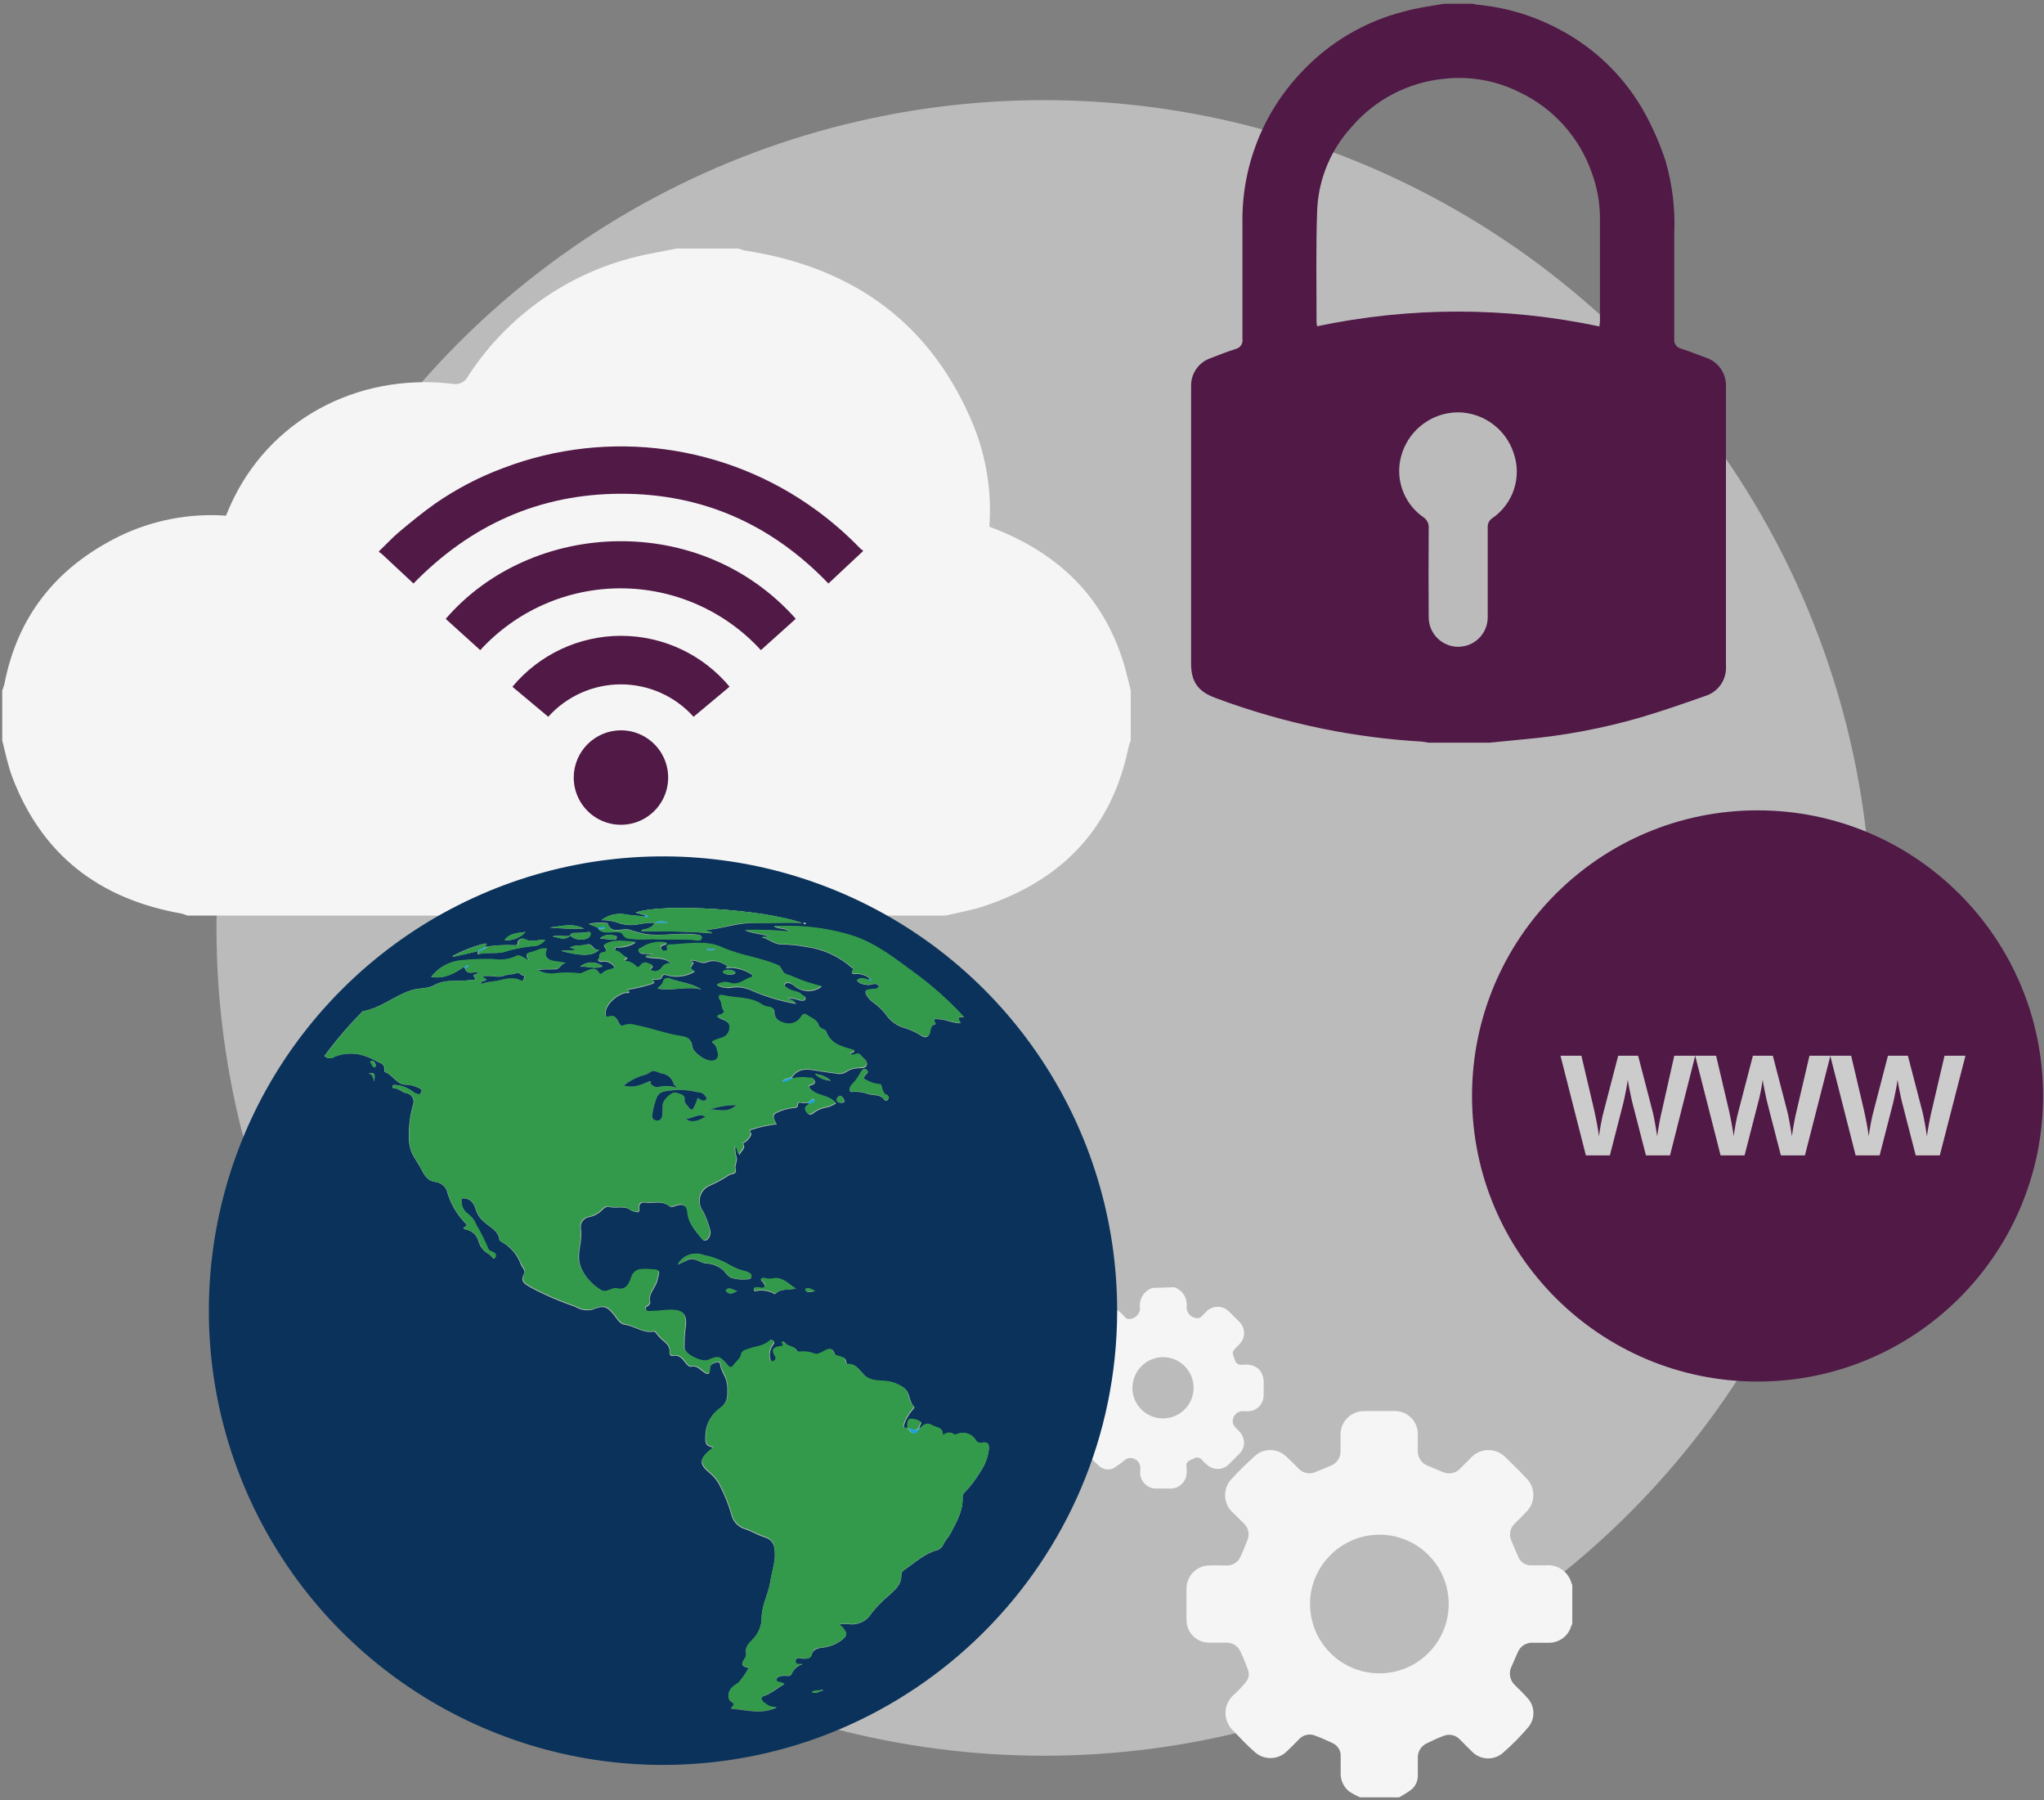
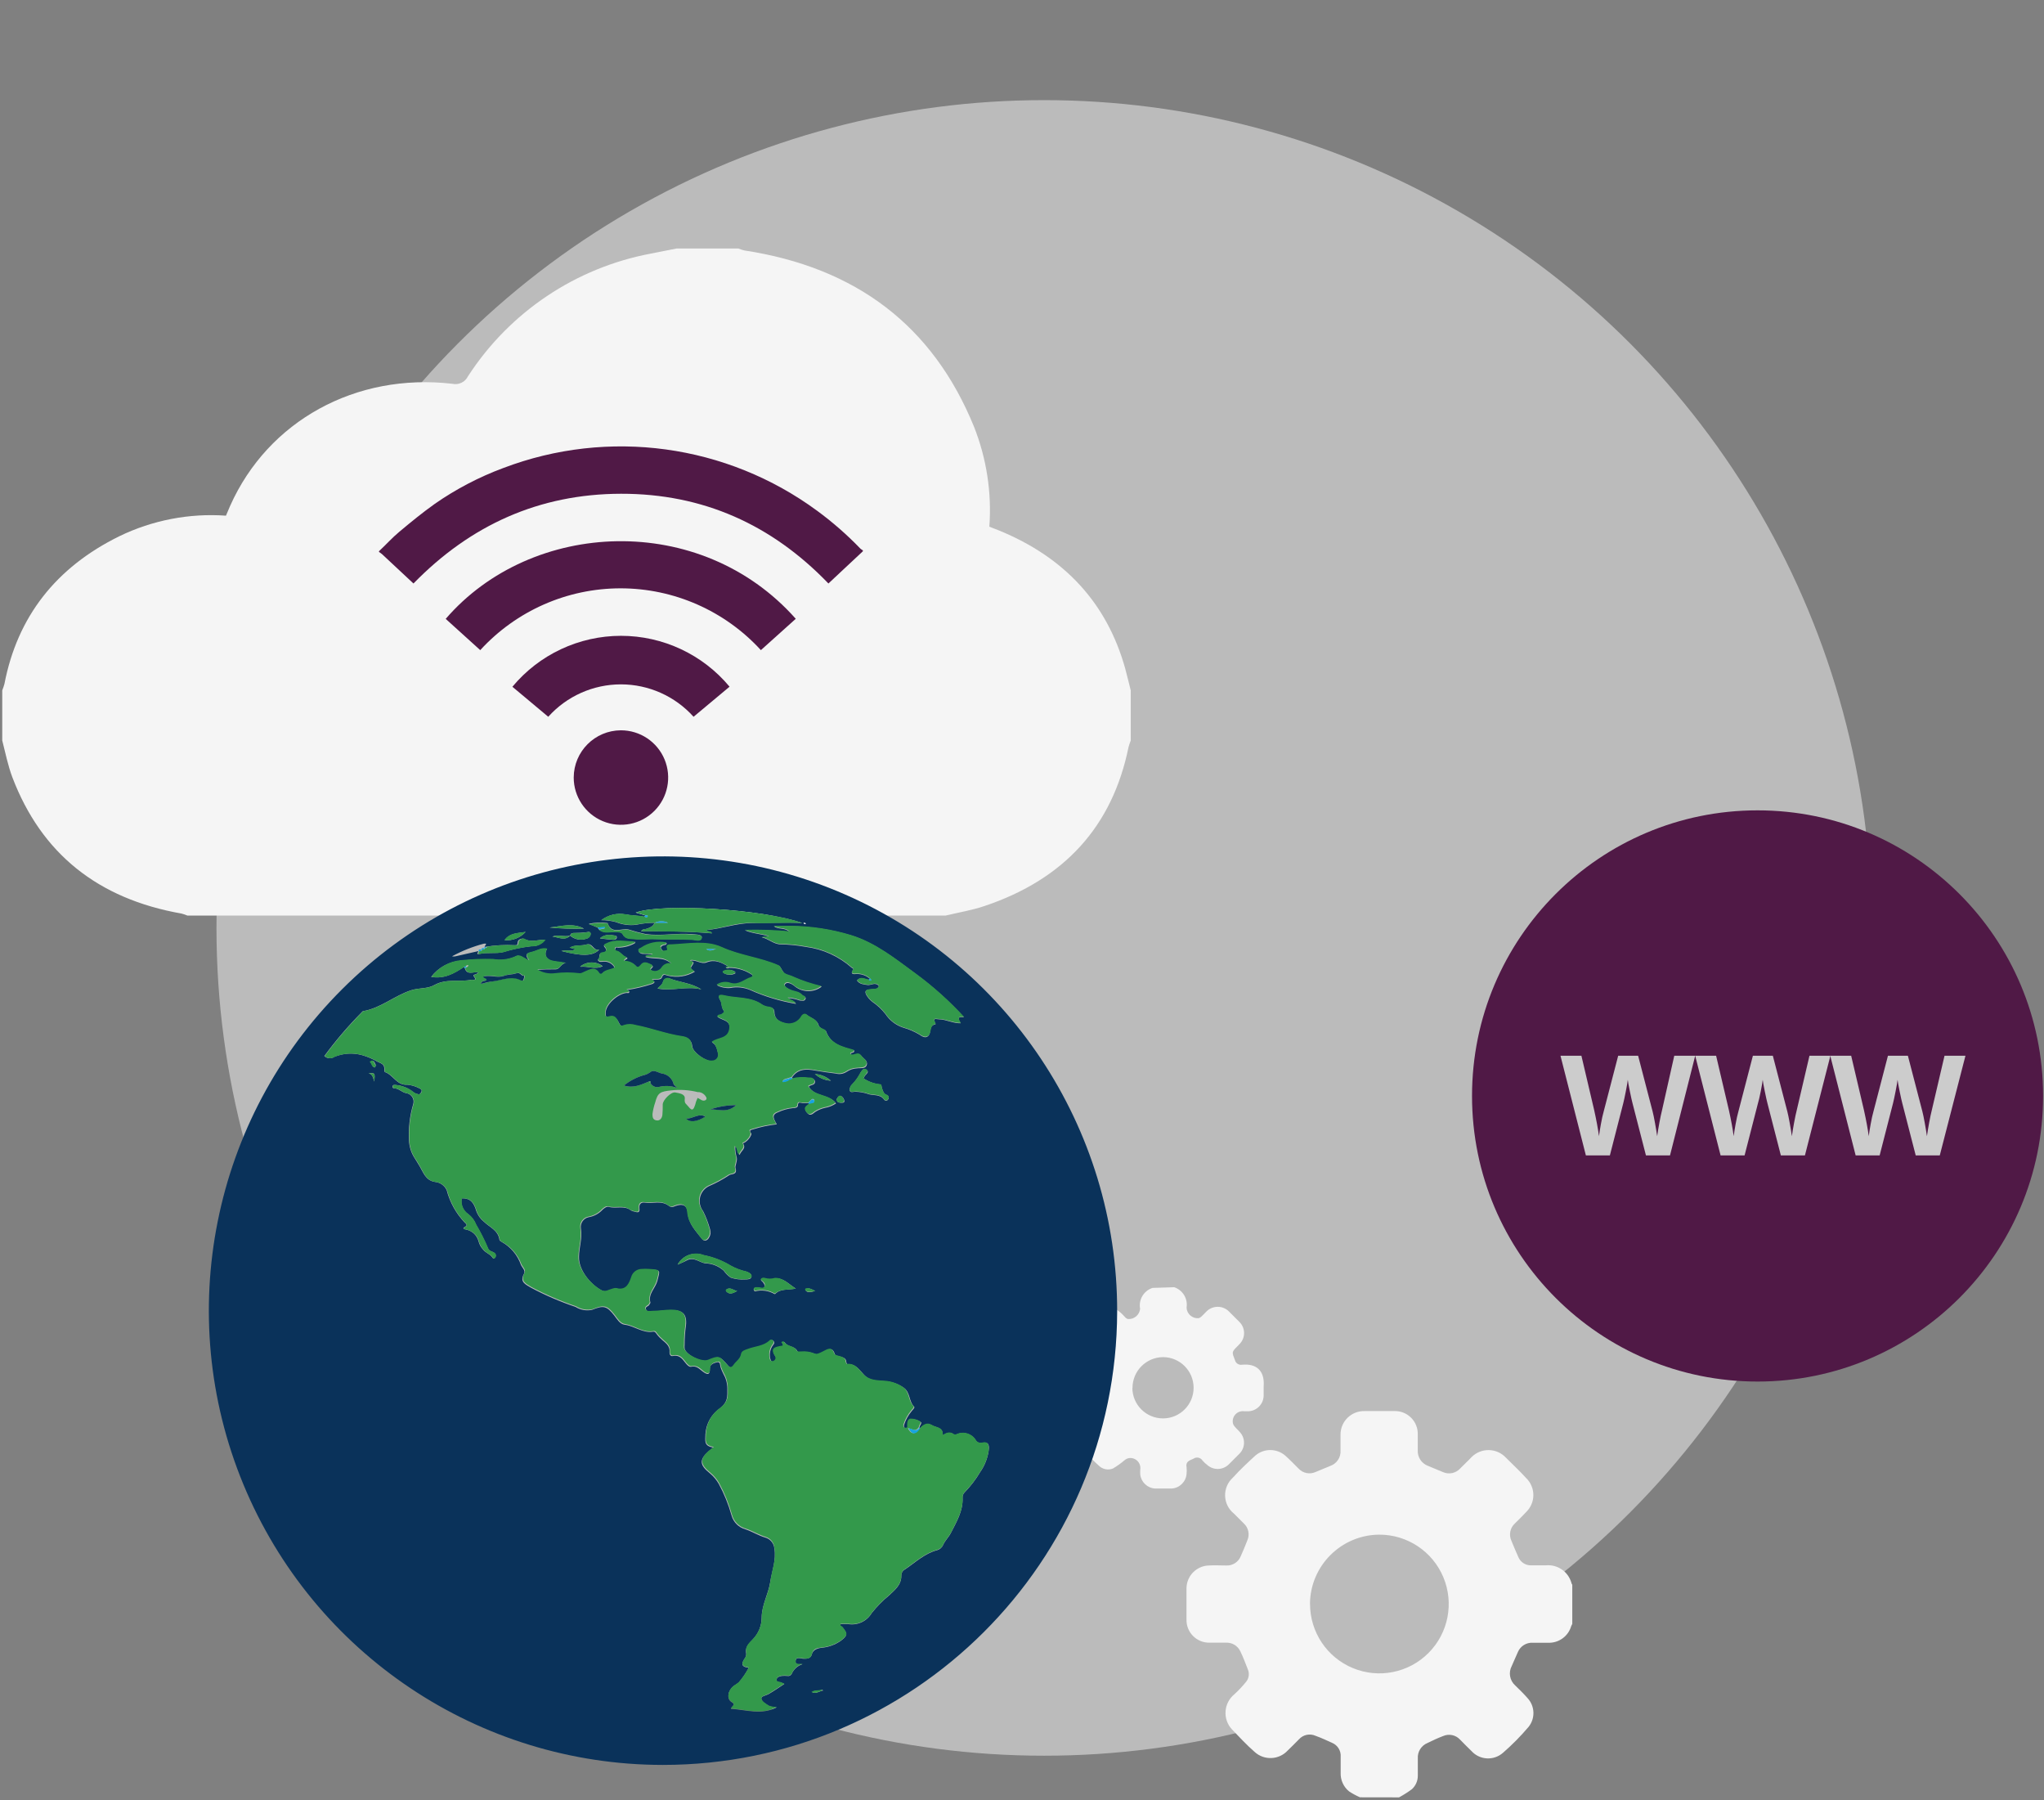
<svg xmlns="http://www.w3.org/2000/svg" width="293px" height="258px" viewBox="0 0 293 258" version="1.1">
  <rect x="0" y="0" width="293" height="258" fill="#808080" stroke="none" />
  <title>hosting</title>
  <desc>Created with Sketch.</desc>
  <defs />
  <g id="Page-1" stroke="none" stroke-width="1" fill="none" fill-rule="evenodd">
    <g id="hosting" fill-rule="nonzero">
      <circle id="Oval" fill="#BBBBBB" cx="149.66" cy="132.98" r="118.63" />
      <g id="bR8MP9.tif" transform="translate(0, 35)" fill="#F5F5F5">
        <path d="M162.09,63.95 L162.09,71.12 C161.964,71.43 161.857,71.747 161.77,72.07 C159.463,83.403 152.583,90.993 141.13,94.84 C139.33,95.45 137.41,95.76 135.55,96.21 L26.86,96.21 C26.585,96.09 26.301,95.994 26.01,95.92 C14.003,93.807 5.923,87.297 1.77,76.39 C1.13,74.68 0.77,72.87 0.32,71.11 L0.32,63.94 C0.447,63.631 0.554,63.313 0.64,62.99 C2.49,53.41 8,46.32 17.12,41.84 C21.866,39.543 27.131,38.529 32.39,38.9 L33,37.47 C38.44,25.31 51,18.4 64.84,20 C65.744,20.206 66.672,19.763 67.08,18.93 C73.056,9.708 82.557,3.345 93.36,1.33 L97,0.61 L105.85,0.61 C106.121,0.728 106.402,0.822 106.69,0.89 C122.777,3.337 133.75,11.75 139.61,26.13 C141.421,30.685 142.177,35.591 141.82,40.48 L143.2,41.02 C152.59,44.86 158.67,51.42 161.29,60.79 C161.58,61.85 161.82,62.9 162.09,63.95 Z" id="Shape" />
      </g>
      <g id="_7hRNSr.tif" transform="translate(54, 63)" fill="#501946">
        <path d="M0.32,16 C1.32,15.07 2.21,14.07 3.24,13.21 C4.89,11.83 6.56,10.46 8.32,9.21 C11.367,7.089 14.67,5.362 18.15,4.07 C33.219,-1.657 50.166,0.655 63.15,10.21 C65.364,11.837 67.435,13.65 69.34,15.63 C69.449,15.721 69.566,15.802 69.69,15.87 L69.69,16 L64.75,20.62 C56.62,12.17 46.75,7.74 35.02,7.76 C23.29,7.78 13.43,12.25 5.27,20.62 L0.77,16.42 C0.634,16.307 0.49,16.204 0.34,16.11 L0.32,16 Z" id="Shape" />
        <path d="M60.07,25.68 L55.07,30.17 C49.904,24.527 42.606,21.313 34.955,21.313 C27.304,21.313 20.006,24.527 14.84,30.17 L9.89,25.69 C22.2,11.42 46.42,10.29 60.07,25.68 Z" id="Shape" />
        <path d="M50.58,35.41 L45.42,39.72 C42.765,36.764 38.978,35.076 35.005,35.076 C31.032,35.076 27.245,36.764 24.59,39.72 L19.45,35.42 C23.296,30.796 28.998,28.12 35.013,28.119 C41.027,28.117 46.731,30.788 50.58,35.41 L50.58,35.41 Z" id="Shape" />
        <path d="M35,41.66 C37.74,41.656 40.212,43.304 41.263,45.835 C42.313,48.365 41.735,51.28 39.797,53.217 C37.86,55.155 34.945,55.733 32.415,54.683 C29.884,53.632 28.236,51.16 28.24,48.42 C28.256,44.693 31.273,41.676 35,41.66 L35,41.66 Z" id="Shape" />
      </g>
      <g id="_3aWhko.tif" transform="translate(152, 184)" fill="#F5F5F5">
        <path d="M42.95,73.57 C42.403,73.333 41.877,73.049 41.38,72.72 C40.582,72.069 40.137,71.079 40.18,70.05 C40.18,69.29 40.18,68.53 40.18,67.77 C40.247,66.91 39.755,66.104 38.96,65.77 C38.18,65.42 37.41,65.05 36.61,64.77 C35.786,64.387 34.809,64.585 34.2,65.26 C33.68,65.81 33.13,66.33 32.59,66.86 C31.338,68.224 29.218,68.318 27.85,67.07 C26.7,66.07 25.65,64.93 24.58,63.82 C23.938,63.122 23.612,62.19 23.679,61.245 C23.745,60.299 24.197,59.422 24.93,58.82 C25.543,58.256 26.115,57.647 26.64,57 C27.036,56.497 27.125,55.817 26.87,55.23 C26.54,54.36 26.2,53.49 25.8,52.65 C25.423,51.852 24.601,51.362 23.72,51.41 C22.94,51.41 22.16,51.41 21.38,51.41 C20.5,51.426 19.651,51.084 19.028,50.462 C18.406,49.839 18.064,48.99 18.08,48.11 C18.08,46.61 18.08,45.11 18.08,43.61 C18.1,41.853 19.494,40.419 21.25,40.35 C22.08,40.3 22.92,40.35 23.76,40.35 C24.684,40.403 25.537,39.854 25.87,38.99 C26.203,38.243 26.517,37.49 26.81,36.73 C27.17,35.898 26.961,34.93 26.29,34.32 L24.89,32.92 C24.111,32.302 23.644,31.371 23.613,30.377 C23.582,29.383 23.991,28.425 24.73,27.76 C25.73,26.65 26.85,25.6 27.97,24.58 C29.195,23.548 30.985,23.548 32.21,24.58 C32.88,25.17 33.5,25.82 34.13,26.45 C34.756,27.131 35.748,27.332 36.59,26.95 C37.29,26.67 37.99,26.38 38.69,26.08 C39.625,25.757 40.228,24.847 40.16,23.86 C40.16,23.12 40.16,22.38 40.16,21.64 C40.143,20.723 40.502,19.838 41.154,19.193 C41.806,18.547 42.693,18.195 43.61,18.22 C45.01,18.22 46.41,18.22 47.81,18.22 C48.73,18.177 49.625,18.523 50.276,19.174 C50.927,19.825 51.273,20.72 51.23,21.64 C51.23,22.38 51.23,23.12 51.23,23.86 C51.187,24.827 51.767,25.713 52.67,26.06 C53.4,26.37 54.14,26.68 54.88,26.98 C55.73,27.339 56.715,27.118 57.33,26.43 C57.87,25.87 58.45,25.35 58.98,24.78 C59.636,24.141 60.521,23.792 61.436,23.811 C62.351,23.83 63.221,24.215 63.85,24.88 C64.85,25.88 65.85,26.81 66.77,27.82 C67.429,28.459 67.801,29.337 67.801,30.255 C67.801,31.173 67.429,32.051 66.77,32.69 C66.25,33.243 65.717,33.783 65.17,34.31 C64.463,34.941 64.255,35.963 64.66,36.82 C64.97,37.62 65.33,38.39 65.66,39.17 C65.974,39.886 66.688,40.344 67.47,40.33 C68.17,40.33 68.87,40.33 69.57,40.33 C71.249,40.161 72.806,41.224 73.26,42.85 C73.26,42.94 73.34,43.02 73.38,43.11 L73.38,48.72 C73.325,48.821 73.275,48.924 73.23,49.03 C72.804,50.508 71.416,51.499 69.88,51.42 C69.16,51.42 68.44,51.42 67.72,51.42 C66.795,51.369 65.938,51.906 65.58,52.76 C65.28,53.43 64.99,54.11 64.7,54.76 C64.207,55.691 64.414,56.839 65.2,57.54 C65.81,58.14 66.43,58.73 66.99,59.38 C68.031,60.522 68.09,62.25 67.13,63.46 C66.003,64.792 64.777,66.036 63.46,67.18 C62.14,68.358 60.118,68.251 58.93,66.94 C58.37,66.41 57.83,65.84 57.28,65.29 C56.664,64.629 55.698,64.429 54.87,64.79 C54.11,65.08 53.37,65.42 52.62,65.79 C51.727,66.158 51.171,67.057 51.24,68.02 C51.24,68.82 51.24,69.62 51.24,70.41 C51.26,71.168 50.949,71.898 50.39,72.41 C49.804,72.842 49.189,73.232 48.55,73.58 L42.95,73.57 Z M35.79,45.86 C35.786,49.884 38.208,53.513 41.926,55.053 C45.644,56.593 49.923,55.74 52.766,52.892 C55.608,50.043 56.453,45.762 54.906,42.048 C53.358,38.333 49.724,35.918 45.7,35.93 C40.236,35.974 35.818,40.396 35.78,45.86 L35.79,45.86 Z" id="Shape" />
        <path d="M16.32,0.47 C17.551,0.884 18.3,2.129 18.09,3.41 C18.113,3.838 18.307,4.238 18.629,4.52 C18.951,4.802 19.373,4.943 19.8,4.91 C19.947,4.878 20.082,4.805 20.19,4.7 C20.44,4.48 20.66,4.23 20.89,4 C21.321,3.539 21.924,3.278 22.555,3.278 C23.186,3.278 23.789,3.539 24.22,4 L25.66,5.44 C26.523,6.283 26.562,7.658 25.75,8.55 C25.63,8.68 25.51,8.8 25.38,8.93 C24.55,9.77 24.57,9.76 25.03,10.93 C25.147,11.371 25.579,11.652 26.03,11.58 C28.03,11.38 29.33,12.36 29.14,14.72 C29.14,15.15 29.14,15.58 29.14,16 C29.124,17.228 28.138,18.223 26.91,18.25 L26.38,18.25 C25.945,18.182 25.502,18.316 25.177,18.614 C24.852,18.911 24.68,19.34 24.71,19.78 C24.719,20.005 24.804,20.219 24.95,20.39 C25.2,20.71 25.52,20.97 25.78,21.29 C26.558,22.187 26.497,23.537 25.64,24.36 L24.16,25.84 C23.317,26.7 21.946,26.744 21.05,25.94 C20.8,25.753 20.572,25.538 20.37,25.3 C20.237,25.093 20.026,24.948 19.785,24.899 C19.544,24.85 19.293,24.901 19.09,25.04 C18.54,25.29 17.92,25.44 18.09,26.28 C18.125,26.589 18.125,26.901 18.09,27.21 C18.008,28.343 17.104,29.243 15.97,29.32 C15.17,29.32 14.37,29.32 13.58,29.32 C12.48,29.256 11.583,28.414 11.45,27.32 C11.438,27.087 11.438,26.853 11.45,26.62 C11.522,26.184 11.389,25.739 11.091,25.413 C10.792,25.087 10.361,24.916 9.92,24.95 C9.661,24.975 9.416,25.08 9.22,25.25 C8.696,25.698 8.133,26.099 7.54,26.45 C6.828,26.738 6.012,26.564 5.48,26.01 C4.87,25.47 4.3,24.88 3.74,24.28 C2.943,23.373 2.987,22.004 3.84,21.15 C3.995,21.005 4.142,20.851 4.28,20.69 C4.47,20.44 4.81,20.13 4.77,19.91 C4.626,19.391 4.414,18.894 4.14,18.43 C4.14,18.35 3.9,18.32 3.77,18.3 C3.614,18.282 3.456,18.282 3.3,18.3 C2.018,18.529 0.764,17.778 0.36,16.54 L0.36,13.39 C0.558,12.71 1.044,12.151 1.69,11.86 C2.203,11.694 2.741,11.62 3.28,11.64 C3.856,11.751 4.415,11.383 4.54,10.81 C4.592,10.663 4.652,10.52 4.72,10.38 C4.919,10.038 4.818,9.601 4.49,9.38 C4.196,9.127 3.928,8.846 3.69,8.54 C2.958,7.651 3.023,6.351 3.84,5.54 C4.13,5.25 4.44,4.98 4.7,4.67 C6.28,2.81 7.7,3 9.19,4.67 C9.249,4.747 9.316,4.817 9.39,4.88 C9.478,4.951 9.581,5.002 9.69,5.03 C10.569,5.094 11.34,4.447 11.43,3.57 C11.184,2.265 11.946,0.98 13.21,0.57 L16.32,0.47 Z M10.32,14.91 C10.337,17.329 12.307,19.279 14.727,19.27 C17.146,19.261 19.102,17.296 19.1,14.877 C19.098,12.457 17.139,10.496 14.72,10.49 C12.292,10.507 10.334,12.482 10.34,14.91 L10.32,14.91 Z" id="Shape" />
      </g>
      <g id="_9MWKSG.tif" transform="translate(29, 122)">
        <path d="M66,130.93 C39.664,130.914 15.932,115.032 5.874,90.692 C-4.183,66.352 1.415,38.35 20.057,19.748 C38.699,1.146 66.713,-4.392 91.031,5.718 C115.349,15.828 131.18,39.594 131.14,65.93 C131.068,101.853 101.924,130.936 66,130.93 L66,130.93 Z M52.7,12.07 C53.348,12.643 54.257,12.816 55.07,12.52 C55.408,12.443 55.651,12.146 55.66,11.8 C55.61,11.4 55.21,11.59 54.92,11.62 C54.42,11.67 53.92,11.7 53.42,11.7 C53.1,11.7 52.81,11.7 52.72,12.08 C51.88,12.32 51.01,11.89 50.17,12.22 C51.07,12.31 51.95,12.89 52.75,12.07 L52.7,12.07 Z M39.58,14.3 C39.58,14.45 39.17,14.83 39.7,14.71 C40.83,14.44 41.98,14.71 43.1,14.45 C44.404,14.046 45.743,13.765 47.1,13.61 C47.885,13.668 48.644,13.312 49.1,12.67 C48.04,12.67 47.1,13.11 46.1,12.54 C45.95,12.45 45.3,12.54 45.22,12.97 C45.14,13.4 45.22,13.45 44.8,13.46 C43.359,13.381 41.913,13.462 40.49,13.7 C40.37,13.57 41.09,13.11 40.31,13.25 C38.737,13.667 37.219,14.271 35.79,15.05 C35.954,15.088 36.126,15.088 36.29,15.05 L39.58,14.3 Z M56.66,10.93 L56.82,11.17 C57.47,11.79 58.29,11.53 59.03,11.53 C59.5,11.53 60.03,11.53 60.23,11.83 C60.63,12.61 61.3,12.47 61.91,12.55 C62.75,12.66 63.6,12.55 64.45,12.55 C66.35,12.63 68.25,12.55 70.16,12.64 C70.65,12.64 71.53,13 71.6,12.32 C71.6,11.89 70.69,11.91 70.13,11.86 C67.95,11.69 65.77,12.17 63.58,11.86 C62.739,11.684 61.908,11.464 61.09,11.2 C60.09,10.97 58.65,11.96 58.09,10.28 C57.191,10.156 56.276,10.193 55.39,10.39 L56.66,10.93 Z M64.81,10.25 L64.81,10.25 C64.65,10.78 64.16,10.92 63.74,11.09 C63.48,11.2 63.11,11.09 62.89,11.46 C66.3,11.46 69.63,11.46 73.05,11.76 C72.82,11.32 72.44,11.62 72.26,11.28 C74.5,11.11 76.57,10.28 78.87,10.28 C81.17,10.28 83.48,10.15 86,10.28 C80.42,8.28 65.92,7.42 62.12,8.78 L63.49,9.18 L63.34,9.37 C62.46,9.2 61.56,9.23 60.67,9.05 C59.446,8.825 58.184,9.122 57.19,9.87 C57.906,9.866 58.619,9.961 59.31,10.15 C60.224,10.525 61.22,10.656 62.2,10.53 C63.073,10.338 63.966,10.244 64.86,10.25 L64.81,10.25 Z M95.48,18.41 C94.93,18.33 94.36,17.92 93.84,18.51 C94.2,19.06 94.84,19.08 95.35,19.16 C95.86,19.24 96.48,18.68 96.99,19.32 C96.81,19.84 96.36,19.72 95.93,19.78 C95.5,19.84 94.84,19.78 95.13,20.49 C95.353,20.905 95.659,21.27 96.03,21.56 C96.75,22.05 97.391,22.647 97.93,23.33 C98.525,24.238 99.41,24.918 100.44,25.26 C101.261,25.488 102.048,25.824 102.78,26.26 C103.08,26.46 103.68,26.93 104.11,26.4 C104.54,25.87 104.11,24.97 105.11,24.79 C105.099,24.728 105.083,24.668 105.06,24.61 C104.65,23.82 105.21,24.07 105.6,24.08 C106.6,24.08 107.6,24.68 108.72,24.64 C108.33,24.07 108.18,23.64 109.18,23.78 C107.1,21.511 104.806,19.448 102.33,17.62 C99.39,15.48 96.56,13.16 92.98,12.05 C90.205,11.216 87.327,10.775 84.43,10.74 C83.63,10.74 82.83,10.74 81.93,10.74 C82.59,11.26 83.41,10.89 84.17,11.53 C82.043,11.332 79.906,11.262 77.77,11.32 C78.97,11.84 80.1,11.81 81.25,12.22 L80.18,12.34 C81.18,12.52 81.89,13.34 82.92,13.34 C84.124,13.363 85.325,13.483 86.51,13.7 C88.958,14.015 91.255,15.06 93.1,16.7 C93.18,16.78 93.42,16.78 93.29,16.97 C92.76,17.73 93.51,17.6 93.77,17.58 C94.482,17.56 95.175,17.81 95.71,18.28 L95.48,18.41 Z M61.76,13 C60.5,13 59.23,12.64 57.99,13.24 C57.71,13.38 57.41,13.45 57.67,13.74 C58.16,14.28 57.74,14.53 57.37,14.55 C56.65,14.55 57.13,15.36 56.68,15.55 C56.86,15.98 57.27,15.82 57.55,15.81 C58.203,15.781 58.815,16.131 59.12,16.71 C58.56,17.07 57.79,16.99 57.32,17.54 C57.271,17.607 57.193,17.647 57.11,17.647 C57.027,17.647 56.949,17.607 56.9,17.54 C56.3,16.54 55.5,17.03 54.8,17.32 C54.53,17.43 54.31,17.62 53.99,17.56 C52.854,17.422 51.706,17.422 50.57,17.56 C49.674,17.681 48.764,17.483 48,17 C48.88,16.92 49.75,16.92 50.63,16.92 C51.35,16.92 51.47,15.81 52.34,16.08 C51.67,15.93 51.04,15.86 50.41,15.77 C49.32,15.61 48.91,14.85 49.41,14 C48.63,13.79 48.01,14.25 47.31,14.43 C46.61,14.61 46.08,14.65 46.84,15.69 C46,15.36 45.47,14.69 44.84,15.11 C43.831,15.551 42.714,15.683 41.63,15.49 C40.125,15.451 38.618,15.508 37.12,15.66 C35.412,15.788 33.84,16.639 32.8,18 C34.59,18.33 36.06,17.54 37.49,16.58 L37.63,16.76 C37.95,17.84 38.89,17.19 39.55,17.36 C39.37,17.7 38.68,17.61 38.91,17.91 C39.45,18.6 38.72,18.38 38.59,18.41 C36.84,18.76 34.96,18.22 33.29,19.15 C32.29,19.73 31.08,19.55 29.97,19.9 C27.55,20.67 25.6,22.47 23.06,22.9 C22.98,22.9 22.9,23.02 22.83,23.09 C20.901,25.041 19.116,27.13 17.49,29.34 C17.881,29.719 18.486,29.765 18.93,29.45 C20.2,28.927 21.609,28.846 22.93,29.22 C23.682,29.436 24.404,29.745 25.08,30.14 C25.81,30.45 26.17,30.61 26.08,31.39 C26.08,31.47 26.13,31.63 26.2,31.65 C27.37,32.05 27.87,33.57 29.38,33.45 C29.978,33.504 30.56,33.678 31.09,33.96 C31.3,34.04 31.55,34.2 31.39,34.49 C31.23,34.78 31.14,34.9 30.83,34.78 C30.607,34.732 30.398,34.633 30.22,34.49 C29.508,33.916 28.641,33.568 27.73,33.49 C27.53,33.49 27.32,33.41 27.27,33.7 C27.254,33.768 27.271,33.84 27.317,33.893 C27.362,33.947 27.43,33.975 27.5,33.97 C28.17,33.97 28.6,34.55 29.23,34.66 C29.585,34.709 29.901,34.911 30.094,35.213 C30.286,35.516 30.336,35.888 30.23,36.23 C29.728,37.932 29.525,39.708 29.63,41.48 C29.67,42.299 29.91,43.096 30.33,43.8 C30.63,44.25 30.89,44.72 31.17,45.17 C31.69,46.03 32.01,47.17 33.35,47.38 C34.08,47.446 34.72,47.896 35.03,48.56 C35.483,50.3 36.371,51.897 37.61,53.2 C37.75,53.32 38.07,53.59 37.74,53.76 C37.05,54.12 37.74,54.17 37.85,54.22 C38.691,54.399 39.362,55.031 39.59,55.86 C39.702,56.332 39.941,56.764 40.28,57.11 C40.61,57.52 41.1,57.67 41.45,58.04 C41.58,58.18 41.71,58.55 41.97,58.22 C42.049,58.105 42.076,57.963 42.044,57.827 C42.011,57.692 41.923,57.576 41.8,57.51 C41.51,57.31 41.08,57.31 40.94,56.89 C40.445,55.72 39.874,54.585 39.23,53.49 C39.002,52.902 38.619,52.387 38.12,52 C37.374,51.509 36.999,50.616 37.17,49.74 C38.54,49.66 38.99,50.56 39.27,51.55 C39.486,52.15 39.863,52.68 40.36,53.08 C41.18,53.88 42.41,54.31 42.59,55.67 C42.59,55.79 42.81,55.93 42.95,56 C44.224,56.719 45.191,57.878 45.67,59.26 C45.85,59.68 46.37,60.08 46.11,60.54 C45.44,61.74 46.36,62.08 47.11,62.54 C49.157,63.631 51.291,64.551 53.49,65.29 C54.201,65.737 55.059,65.888 55.88,65.71 C57.49,65.05 57.98,65.14 59.07,66.55 C59.48,67.08 59.86,67.77 60.55,67.85 C61.94,68.02 63.12,69.08 64.61,68.85 C64.9,68.8 64.99,69 65.14,69.2 C65.382,69.521 65.661,69.813 65.97,70.07 C66.52,70.53 67.07,70.96 66.97,71.81 C66.97,72.07 67.1,72.41 67.44,72.33 C68.32,72.13 68.77,72.68 69.21,73.26 C69.44,73.57 69.78,73.94 70.07,73.87 C70.85,73.69 71.22,74.18 71.74,74.56 C72.26,74.94 72.8,75.24 72.74,74.1 C72.74,73.53 73.37,73.31 73.83,73.22 C74.29,73.13 74.2,73.71 74.3,73.98 C74.405,74.278 74.528,74.568 74.67,74.85 C75.043,75.484 75.246,76.204 75.26,76.94 C75.26,78.12 75.36,78.88 74.26,79.78 C73.003,80.625 72.211,82.008 72.12,83.52 C72.12,84.41 71.82,85.23 73.25,85.45 C72.93,85.7 72.76,85.81 72.61,85.95 C71.19,87.19 71.26,87.95 72.77,89.15 C73.268,89.568 73.691,90.069 74.02,90.63 C74.8,92.07 75.418,93.593 75.86,95.17 C76.122,96.146 76.884,96.908 77.86,97.17 C78.86,97.5 79.72,98.07 80.73,98.36 C81.428,98.565 81.931,99.175 82,99.9 C82.3,101.59 81.64,103.15 81.4,104.76 C81.16,106.37 80.19,108.03 80.18,109.82 C80.18,110.971 79.736,112.078 78.94,112.91 C78.45,113.45 77.83,113.99 77.94,114.81 C78.016,115.114 77.946,115.436 77.75,115.68 C77.18,116.52 77.33,116.89 78.33,117.01 C77.94,117.76 77.463,118.461 76.91,119.1 C76.5,119.48 76.03,119.57 75.65,120.22 C75.17,121.06 75.48,121.69 75.82,121.89 C76.57,122.32 75.89,122.48 75.77,122.89 C77.98,123.03 80.16,123.82 82.34,122.68 C81.965,122.678 81.594,122.614 81.24,122.49 C80.81,122.25 80.24,121.91 80.14,121.49 C80.04,121.07 80.75,121.01 81.14,120.8 C81.89,120.37 82.61,119.87 83.43,119.33 L82.99,119.14 C82.75,119.02 82.27,119.14 82.31,118.74 C82.35,118.34 82.73,118.24 83.06,118.18 C83.326,118.15 83.594,118.15 83.86,118.18 C84.098,118.233 84.343,118.128 84.47,117.92 C84.755,117.23 85.335,116.705 86.05,116.49 C85.59,116.49 84.93,116.68 85.05,115.98 C85.11,115.46 85.66,115.65 86.05,115.7 C86.6,115.76 87.22,115.7 87.37,115.09 C87.52,114.48 88.09,114.24 88.71,114.15 C89.718,114.069 90.687,113.724 91.52,113.15 C92.52,112.38 92.52,112.15 91.76,111.2 C91.65,111.07 91.34,111.06 91.51,110.75 C91.873,110.727 92.237,110.727 92.6,110.75 C93.933,110.964 95.261,110.341 95.95,109.18 C96.683,108.256 97.511,107.412 98.42,106.66 C99.26,105.86 100.23,105.15 100.2,103.79 C100.201,103.413 100.414,103.069 100.75,102.9 C102.23,101.9 103.55,100.62 105.36,100.15 C105.726,100.043 106.027,99.779 106.18,99.43 C106.47,98.77 107.01,98.28 107.32,97.66 C108.12,96.09 109.06,94.55 108.98,92.66 C108.957,92.355 109.075,92.057 109.3,91.85 C110.144,90.98 110.883,90.013 111.5,88.97 C112.141,88.06 112.558,87.011 112.72,85.91 C112.81,85.24 112.83,84.53 111.72,84.79 C111.41,84.858 111.09,84.732 110.91,84.47 C110.35,83.491 109.136,83.1 108.11,83.57 C107.986,83.628 107.844,83.628 107.72,83.57 C107.18,83.15 106.72,83.35 106.14,83.69 C106.19,82.49 105.14,82.61 104.56,82.25 C103.98,81.89 103.35,82.18 102.89,82.69 L102.8,82.6 C102.8,82.3 103.23,81.94 102.99,81.78 C102.58,81.512 102.1,81.373 101.61,81.38 C101.22,81.38 101.12,81.88 101.12,82.27 C101.12,82.46 101.23,82.7 100.9,82.69 C100.57,82.68 100.55,82.42 100.61,82.18 C100.838,81.475 101.198,80.821 101.67,80.25 C101.82,80.04 102.19,79.73 102.04,79.59 C101.25,78.83 101.53,77.53 100.51,76.85 C99.737,76.32 98.835,76.009 97.9,75.95 C96.81,75.87 95.71,75.95 94.84,75.01 C94.19,74.34 93.67,73.4 92.49,73.54 C92.49,73.54 92.33,73.33 92.32,73.22 C92.32,72.65 91.86,72.53 91.43,72.41 C91,72.29 90.73,72.28 90.65,72.01 C90.3,70.9 89.65,71.49 89.1,71.72 C88.55,71.95 88.21,72.24 87.79,72.02 C87.2,71.784 86.563,71.691 85.93,71.75 C85.7,71.75 85.4,71.84 85.28,71.6 C84.91,70.86 83.91,71.07 83.5,70.39 C83.5,70.33 83.21,70.33 83.14,70.39 C83.07,70.45 83.22,70.58 83.26,70.68 C83.3,70.78 83.31,70.9 83.06,70.95 C82.24,71.1 81.42,71.24 82.16,72.39 C82.255,72.517 82.28,72.684 82.226,72.833 C82.171,72.983 82.045,73.094 81.89,73.13 C81.57,73.22 81.45,72.88 81.4,72.62 C81.267,71.951 81.432,71.258 81.85,70.72 C82,70.54 82.06,70.39 81.9,70.19 C81.84,70.106 81.743,70.057 81.64,70.057 C81.537,70.057 81.44,70.106 81.38,70.19 C80.51,70.97 79.38,70.99 78.31,71.38 C77.89,71.54 77.39,71.66 77.31,72.12 C77.19,72.83 76.59,73.12 76.25,73.65 C75.91,74.18 75.66,74.05 75.32,73.65 C74.15,72.31 74.14,72.32 72.54,72.96 C71.64,73.32 69.37,72.2 69.14,71.27 C69.12,71.071 69.12,70.869 69.14,70.67 C69.136,69.767 69.2,68.864 69.33,67.97 C69.5,66.34 68.89,65.73 67.24,65.76 C66.37,65.76 65.5,65.89 64.62,65.93 C64.27,65.93 63.82,66.11 63.62,65.68 C63.42,65.25 63.94,65.25 64.07,65 C64.2,64.75 64.25,64.74 64.23,64.65 C63.89,63.43 64.93,62.65 65.23,61.58 C65.63,59.99 65.77,60.03 64.12,59.93 C63.787,59.901 63.453,59.901 63.12,59.93 C62.402,59.917 61.765,60.389 61.57,61.08 C61.27,61.93 60.89,63.08 59.47,62.68 C59.13,62.59 58.69,62.83 58.31,62.94 C58.037,63.077 57.723,63.105 57.43,63.02 C55.95,62.34 53.92,60.17 54,58.11 C54,56.76 54.51,55.45 54.27,54.05 C54.153,53.3 54.646,52.591 55.39,52.44 C56.159,52.309 56.863,51.926 57.39,51.35 C57.64,51.12 57.98,50.87 58.29,50.96 C59.29,51.27 60.49,50.7 61.44,51.46 C61.584,51.546 61.744,51.604 61.91,51.63 C62.35,51.75 62.76,51.9 62.66,51.12 C62.61,50.69 62.8,50.26 63.42,50.35 C64.59,50.54 65.87,49.96 66.95,50.87 C67.187,51.012 67.483,51.012 67.72,50.87 C68.85,50.44 69.51,50.7 69.6,51.87 C69.72,53.43 70.74,54.4 71.6,55.52 C71.94,55.98 72.41,55.81 72.65,55.35 C72.868,55 72.919,54.571 72.79,54.18 C72.545,53.279 72.21,52.404 71.79,51.57 C71.349,50.999 71.192,50.259 71.363,49.558 C71.534,48.857 72.015,48.273 72.67,47.97 C73.651,47.551 74.592,47.042 75.48,46.45 C75.82,46.17 76.76,46.45 76.43,45.37 C76.35,45.11 76.7,44.46 76.62,43.92 C76.462,43.398 76.388,42.855 76.4,42.31 C76.86,42.58 76.6,43.16 77.03,43.51 C77.21,42.91 78.03,42.6 77.51,41.87 C77.996,41.647 78.389,41.262 78.62,40.78 C78.7,40.62 78.77,40.49 78.62,40.32 C78.37,39.92 78.67,39.96 78.94,39.85 C80.051,39.5 81.193,39.258 82.35,39.13 C82.04,38.52 81.45,37.8 82.51,37.41 C83.177,37.091 83.894,36.888 84.63,36.81 C84.94,36.81 85.37,36.75 85.38,36.44 C85.38,35.8 85.77,36.08 86.06,36.09 L86.97,36.09 L87.08,36.22 C86.74,36.54 86.14,36.73 86.63,37.4 C87.12,38.07 87.49,37.63 87.88,37.34 C88.303,37.07 88.77,36.877 89.26,36.77 C89.829,36.67 90.37,36.452 90.85,36.13 C89.85,34.78 87.8,35.23 86.93,33.72 C86.992,33.669 87.059,33.626 87.13,33.59 C87.43,33.47 87.87,33.43 87.83,33 C87.79,32.57 87.33,32.54 86.97,32.5 C86.207,32.385 85.429,32.423 84.68,32.61 L84.53,32.43 C85.37,31.15 86.59,31.18 87.9,31.43 C88.9,31.61 89.83,31.73 90.79,31.85 C91.316,31.999 91.88,31.915 92.34,31.62 C92.786,31.312 93.309,31.135 93.85,31.11 C94.35,31.03 95.06,31.23 95.25,30.62 C95.44,30.01 94.76,29.71 94.45,29.29 C94.14,28.87 93.58,29.29 93.14,29.21 C93.063,29.184 92.992,29.143 92.93,29.09 C92.98,28.75 93.5,29 93.46,28.54 C91.83,28.07 90.08,27.7 89.41,25.78 C89.36,25.64 89.08,25.57 88.91,25.47 C88.74,25.37 88.43,25.23 88.35,24.93 C88.12,24.08 87.24,23.93 86.67,23.46 C86.42,23.25 86.07,23.46 85.9,23.72 C85.487,24.464 84.648,24.865 83.81,24.72 C83.04,24.57 82.01,24.22 82.01,23.02 C82.01,22.61 81.74,22.44 81.37,22.36 C81.02,22.333 80.68,22.234 80.37,22.07 C78.72,20.86 76.71,21.14 74.87,20.71 C74.64,20.66 73.65,20.41 74.31,21.47 C74.5,21.77 74.4,22.47 74.8,22.92 C74.93,23.07 74.68,23.27 74.51,23.38 C74.34,23.49 73.97,23.38 73.86,23.74 C74.52,24.25 75.77,24.19 75.59,25.51 C75.39,27 73.9,26.7 73.07,27.39 C73.69,27.7 73.79,28.39 73.94,28.96 C74.032,29.217 73.992,29.504 73.832,29.726 C73.672,29.947 73.413,30.076 73.14,30.07 C72.25,30.19 70.3,28.82 70.23,27.94 C70.16,27.06 69.58,26.67 68.79,26.56 C66.52,26.23 64.38,25.39 62.13,24.96 C61.616,24.795 61.064,24.795 60.55,24.96 C60.11,25.15 59.9,24.96 59.73,24.58 C59.56,24.2 59.11,23.51 58.44,23.71 C57.77,23.91 57.82,23.51 57.83,23.11 C57.83,21.98 59.55,20.41 60.83,20.3 C60.98,20.3 61.21,20.39 61.2,20.15 C61.19,19.91 60.96,19.96 60.87,19.88 C62.102,19.694 63.316,19.407 64.5,19.02 C65.08,18.76 64.73,18.62 64.5,18.44 C64.97,18.3 65.71,18.54 65.88,18.09 C66.11,17.47 66.39,17.76 66.7,17.82 C68.027,18.161 69.435,17.956 70.61,17.25 C69.92,16.79 69.92,16.79 70.3,16.25 C70.68,15.71 70.04,15.86 69.96,15.69 C70.76,15.49 71.5,16.25 72.28,15.93 C73.48,15.45 74.41,15.93 75.38,16.51 L75.06,16.65 C75.19,16.86 75.36,16.76 75.53,16.71 C76.586,16.703 77.624,16.987 78.53,17.53 C78.8,17.67 79.19,17.96 78.67,18.13 C77.73,18.43 76.95,19.3 75.78,18.94 C75.111,18.698 74.365,18.795 73.78,19.2 C74.366,19.512 75.029,19.647 75.69,19.59 C76.637,19.403 77.618,19.5 78.51,19.87 C80.615,20.816 82.834,21.488 85.11,21.87 C84.84,21.36 84.31,21.4 83.97,21.04 C84.544,21.076 85.109,21.194 85.65,21.39 C85.95,21.39 86.29,21.54 86.46,21.19 C86.63,20.84 86.18,20.82 86.03,20.64 C85.64,20.17 85.03,20.18 84.51,19.97 C83.99,19.76 83.37,19.39 83.51,19.1 C83.76,18.64 84.45,18.97 84.8,19.24 C85.921,20.251 87.606,20.315 88.8,19.39 C87.428,19.072 86.089,18.627 84.8,18.06 C84.31,17.8 83.61,17.74 83.33,17.36 C82.93,16.81 82.91,16.53 82.64,16.41 C80.03,15.27 77.15,15.01 74.52,13.81 C72.31,12.81 69.74,13.3 67.33,13.43 C67.08,13.43 66.4,13.35 66.69,14.09 C66.76,14.28 66.41,14.31 66.22,14.33 C66.03,14.35 65.85,14.08 65.76,13.89 C65.67,13.7 65.87,13.58 66.06,13.49 C66.25,13.4 66.54,13.49 66.58,13.15 C65.315,12.899 64.002,13.169 62.94,13.9 C62.77,14.01 62.53,14.06 62.56,14.3 C62.59,14.54 62.85,14.67 63.08,14.7 C63.58,14.7 64.08,14.75 64.62,14.78 C64.32,15.1 63.89,14.78 63.53,15.14 C64.71,15.57 66.09,15.03 67.28,16.14 C66.716,16.03 66.144,16.286 65.85,16.78 C65.565,17.177 65.054,17.343 64.59,17.19 C63.89,16.97 64.59,16.74 64.59,16.51 C64.59,16.44 64.43,16.31 64.32,16.26 C63.83,16.04 63.32,15.78 62.88,16.37 C62.72,16.57 62.45,16.82 62.22,16.51 C61.789,16.035 61.171,15.772 60.53,15.79 C60.44,15.45 61.34,15.44 60.73,15.18 C60.12,14.92 60.01,14.47 59.51,14.35 C59.32,14.35 59.1,14.3 59.2,13.98 C59.3,13.66 59.45,13.81 59.6,13.81 C60.444,13.81 61.274,13.593 62.01,13.18 L62.09,12.98 L61.76,13 Z M68.15,59.23 C68.63,59.01 69.06,58.85 69.45,58.63 C70.45,58.09 71.22,58.89 72.05,59.05 C73.044,59.065 73.999,59.438 74.74,60.1 C75.011,60.49 75.35,60.829 75.74,61.1 C76.406,61.321 77.11,61.409 77.81,61.36 C78.16,61.36 78.69,61.36 78.72,60.94 C78.75,60.52 78.32,60.36 77.96,60.23 C77.183,60.061 76.435,59.778 75.74,59.39 C74.542,58.662 73.225,58.15 71.85,57.88 C70.452,57.337 68.868,57.909 68.14,59.22 L68.15,59.23 Z M94.77,32.53 L94.97,32.2 C95.14,31.92 95.68,31.65 95.21,31.31 C94.74,30.97 94.57,31.45 94.34,31.75 C94.038,32.349 93.647,32.899 93.18,33.38 C92.92,33.6 92.779,33.93 92.8,34.27 C92.91,34.68 93.37,34.42 93.68,34.46 C94.213,34.477 94.741,34.564 95.25,34.72 C96.05,35.08 97.1,34.72 97.72,35.56 C97.776,35.672 97.89,35.742 98.015,35.742 C98.14,35.742 98.254,35.672 98.31,35.56 C98.382,35.463 98.408,35.34 98.381,35.223 C98.354,35.105 98.277,35.005 98.17,34.95 C97.62,34.79 97.58,34.32 97.42,33.95 C97.34,33.75 97.42,33.39 97.11,33.41 C96.267,33.31 95.461,33.008 94.76,32.53 L94.77,32.53 Z M85.08,62.67 C84.01,62 83.31,61.1 82.08,61.22 C81.6,61.361 81.09,61.361 80.61,61.22 C80.456,61.165 80.285,61.187 80.15,61.28 C79.98,61.43 80.15,61.56 80.28,61.67 C80.41,61.78 80.71,62.19 80.57,62.46 C80.43,62.73 80.03,62.56 79.75,62.56 C79.584,62.547 79.416,62.547 79.25,62.56 C79.12,62.56 78.99,62.67 79.05,62.84 C79.11,63.01 79.17,63.08 79.21,63.07 C80.16,62.818 81.171,62.955 82.02,63.45 C82.02,63.45 82.09,63.45 82.11,63.45 C82.9,62.64 83.9,62.9 85.07,62.67 L85.08,62.67 Z M71.53,19.79 C70.12,18.86 68.44,18.79 66.95,18.22 C66.771,18.154 66.573,18.165 66.403,18.25 C66.232,18.335 66.105,18.487 66.05,18.67 C65.94,19.14 65.55,19.33 65.26,19.67 C67.38,20.08 69.45,19.26 71.52,19.79 L71.53,19.79 Z M51.53,14.3 C54.46,15.07 56.02,15.02 56.91,14.09 C56.04,14.32 55.99,13.09 55.1,13.35 C54.21,13.61 53.46,13.35 52.68,13.81 L53.51,14.02 C52.81,14.44 52.22,14.09 51.47,14.29 L51.53,14.3 Z M49.85,10.93 C51.468,11.085 53.095,11.135 54.72,11.08 C53.07,10.21 51.43,10.76 49.79,10.92 L49.85,10.93 Z M46.41,11.55 C45.18,11.75 44.11,11.68 43.34,12.74 C44.479,12.836 45.598,12.392 46.36,11.54 L46.41,11.55 Z M54.23,16.55 C55.23,16.43 56.3,16.99 57.4,16.47 C56.444,15.731 55.103,15.752 54.17,16.52 L54.23,16.55 Z M57.06,12.49 C57.69,12.56 58.25,12.64 58.8,12.68 C59.06,12.68 59.4,12.68 59.42,12.35 C59.44,12.02 59.09,12.09 58.89,12.04 C58.229,11.864 57.524,12.021 57,12.46 L57.06,12.49 Z M76.46,17.32 C75.955,16.943 75.279,16.888 74.72,17.18 C74.681,17.259 74.681,17.351 74.72,17.43 C75.231,17.765 75.886,17.788 76.42,17.49 C76.42,17.49 76.35,17.41 76.39,17.29 L76.46,17.32 Z M76.75,63.01 C76.19,63.01 75.75,62.41 75.16,62.78 C75.04,62.85 75.09,63.02 75.16,63.12 C75.65,63.6 76.17,63.27 76.68,63 L76.75,63.01 Z M87.86,31.95 C88.482,32.507 89.276,32.835 90.11,32.88 C89.473,32.305 88.657,31.966 87.8,31.92 L87.86,31.95 Z M90.97,35.63 C90.97,35.98 91.27,36.02 91.52,36.04 C91.77,36.06 92.09,36.04 92.04,35.76 C91.99,35.46 91.806,35.198 91.54,35.05 C91.22,35 91,35.31 90.91,35.6 L90.97,35.63 Z M87.97,63.08 C87.38,62.78 87.03,62.53 86.58,62.72 C86.53,62.72 86.47,62.92 86.5,62.95 C86.76,63.29 87.18,63.21 87.88,63 L87.97,63.08 Z M24.97,30.65 C24.68,30.56 24.8,30.07 24.4,30.03 C24.3,30.03 24.18,30.15 24.07,30.22 C24.37,30.4 24.31,30.88 24.7,30.98 C24.76,31 24.83,30.84 24.88,30.62 L24.97,30.65 Z M88.97,120.31 L88.91,120.15 C88.47,120.37 87.91,120.15 87.43,120.51 C87.92,120.76 88.36,120.44 88.84,120.28 L88.97,120.31 Z M24.66,33 C24.77,31.75 24.77,31.75 23.84,31.81 C24.46,32 24.45,32.43 24.66,33 Z M86.35,10.4 L86.54,10.33 C86.475,10.287 86.404,10.254 86.33,10.23 C86.33,10.23 86.22,10.23 86.17,10.28 L86.35,10.4 Z" id="Shape" fill="#0A325A" />
        <path d="M102.9,82.64 C103.36,82.13 103.9,81.78 104.57,82.2 C105.24,82.62 106.2,82.44 106.15,83.64 C106.69,83.3 107.15,83.1 107.73,83.52 C107.854,83.578 107.996,83.578 108.12,83.52 C109.146,83.05 110.36,83.441 110.92,84.42 C111.1,84.682 111.42,84.808 111.73,84.74 C112.79,84.49 112.73,85.19 112.73,85.86 C112.568,86.961 112.151,88.01 111.51,88.92 C110.893,89.963 110.154,90.93 109.31,91.8 C109.085,92.007 108.967,92.305 108.99,92.61 C109.07,94.48 108.13,96.02 107.33,97.61 C107.01,98.23 106.48,98.72 106.19,99.38 C106.037,99.729 105.736,99.993 105.37,100.1 C103.56,100.57 102.24,101.83 100.76,102.85 C100.424,103.019 100.211,103.363 100.21,103.74 C100.21,105.1 99.28,105.81 98.43,106.61 C97.521,107.362 96.693,108.206 95.96,109.13 C95.271,110.291 93.943,110.914 92.61,110.7 C92.247,110.677 91.883,110.677 91.52,110.7 C91.35,111.01 91.66,111.01 91.77,111.15 C92.56,112.15 92.54,112.32 91.53,113.1 C90.697,113.674 89.728,114.019 88.72,114.1 C88.1,114.19 87.56,114.26 87.38,115.04 C87.2,115.82 86.62,115.71 86.06,115.65 C85.66,115.65 85.12,115.42 85.06,115.93 C84.97,116.64 85.63,116.4 86.06,116.44 C85.345,116.655 84.765,117.18 84.48,117.87 C84.353,118.078 84.108,118.183 83.87,118.13 C83.604,118.1 83.336,118.1 83.07,118.13 C82.74,118.19 82.35,118.33 82.32,118.69 C82.29,119.05 82.76,118.97 83,119.09 L83.44,119.28 C82.62,119.81 81.91,120.28 81.15,120.75 C80.78,120.96 80.08,121.05 80.15,121.44 C80.22,121.83 80.82,122.17 81.25,122.44 C81.604,122.564 81.975,122.628 82.35,122.63 C80.18,123.78 78,122.99 75.78,122.84 C75.9,122.47 76.58,122.31 75.83,121.84 C75.49,121.64 75.18,121.01 75.66,120.17 C76.04,119.52 76.51,119.43 76.92,119.05 C77.473,118.411 77.95,117.71 78.34,116.96 C77.34,116.84 77.19,116.47 77.76,115.63 C77.956,115.386 78.026,115.064 77.95,114.76 C77.8,113.94 78.42,113.39 78.95,112.86 C79.746,112.028 80.19,110.921 80.19,109.77 C80.19,107.98 81.19,106.43 81.41,104.71 C81.63,102.99 82.3,101.54 82.01,99.85 C81.97,99.122 81.491,98.492 80.8,98.26 C79.8,97.97 78.92,97.4 77.93,97.07 C76.954,96.808 76.192,96.046 75.93,95.07 C75.488,93.493 74.87,91.97 74.09,90.53 C73.761,89.969 73.338,89.468 72.84,89.05 C71.33,87.85 71.27,87.05 72.68,85.85 C72.83,85.72 73,85.6 73.32,85.35 C71.89,85.13 72.19,84.35 72.19,83.42 C72.281,81.908 73.073,80.525 74.33,79.68 C75.46,78.78 75.33,78.03 75.33,76.84 C75.316,76.104 75.113,75.384 74.74,74.75 C74.598,74.468 74.475,74.178 74.37,73.88 C74.27,73.61 74.37,73.04 73.9,73.12 C73.43,73.2 72.8,73.43 72.81,74 C72.81,75.14 72.22,74.79 71.81,74.46 C71.4,74.13 70.92,73.6 70.14,73.77 C69.85,73.84 69.51,73.47 69.28,73.16 C68.84,72.58 68.39,72.03 67.51,72.23 C67.17,72.31 67.01,71.97 67.04,71.71 C67.14,70.86 66.59,70.44 66.04,69.97 C65.731,69.713 65.452,69.421 65.21,69.1 C65.06,68.9 64.97,68.69 64.68,68.75 C63.19,69.03 62.02,67.97 60.62,67.75 C59.93,67.66 59.55,66.98 59.14,66.45 C58.05,65.04 57.56,64.95 55.95,65.61 C55.129,65.788 54.271,65.637 53.56,65.19 C51.361,64.451 49.227,63.531 47.18,62.44 C46.46,61.99 45.54,61.65 46.18,60.44 C46.44,59.98 45.93,59.58 45.74,59.16 C45.235,57.812 44.263,56.691 43,56 C42.86,55.93 42.65,55.8 42.64,55.67 C42.46,54.31 41.23,53.88 40.41,53.08 C39.913,52.68 39.536,52.15 39.32,51.55 C39.04,50.55 38.58,49.66 37.22,49.74 C37.049,50.616 37.424,51.509 38.17,52 C38.669,52.387 39.052,52.902 39.28,53.49 C39.924,54.585 40.495,55.72 40.99,56.89 C41.13,57.31 41.56,57.31 41.85,57.51 C41.973,57.576 42.061,57.692 42.094,57.827 C42.126,57.963 42.099,58.105 42.02,58.22 C41.77,58.55 41.63,58.22 41.5,58.04 C41.15,57.68 40.66,57.52 40.33,57.11 C39.991,56.764 39.752,56.332 39.64,55.86 C39.412,55.031 38.741,54.399 37.9,54.22 C37.75,54.22 37.1,54.13 37.79,53.76 C38.12,53.59 37.79,53.33 37.66,53.2 C36.421,51.897 35.533,50.3 35.08,48.56 C34.77,47.896 34.13,47.446 33.4,47.38 C32.06,47.19 31.74,46.03 31.22,45.17 C30.95,44.72 30.69,44.25 30.38,43.8 C29.96,43.096 29.72,42.299 29.68,41.48 C29.575,39.708 29.778,37.932 30.28,36.23 C30.386,35.888 30.336,35.516 30.144,35.213 C29.951,34.911 29.635,34.709 29.28,34.66 C28.65,34.55 28.22,33.97 27.55,33.97 C27.48,33.975 27.412,33.947 27.367,33.893 C27.321,33.84 27.304,33.768 27.32,33.7 C27.38,33.41 27.58,33.45 27.78,33.49 C28.691,33.568 29.558,33.916 30.27,34.49 C30.448,34.633 30.657,34.732 30.88,34.78 C31.19,34.9 31.33,34.69 31.44,34.49 C31.55,34.29 31.35,34.04 31.14,33.96 C30.61,33.678 30.028,33.504 29.43,33.45 C27.91,33.57 27.43,32.04 26.25,31.65 C26.19,31.65 26.12,31.47 26.13,31.39 C26.22,30.6 25.86,30.45 25.13,30.14 C24.454,29.745 23.732,29.436 22.98,29.22 C21.659,28.846 20.25,28.927 18.98,29.45 C18.536,29.765 17.931,29.719 17.54,29.34 C19.166,27.13 20.951,25.041 22.88,23.09 C22.95,23.02 23.02,22.91 23.11,22.9 C25.65,22.47 27.6,20.67 30.02,19.9 C31.13,19.55 32.31,19.74 33.34,19.15 C35,18.22 36.89,18.76 38.64,18.41 C38.77,18.41 39.51,18.6 38.96,17.91 C38.73,17.62 39.42,17.7 39.6,17.36 C38.94,17.19 38,17.84 37.68,16.76 L37.93,16.61 L38.18,16.38 C38.122,16.325 38.039,16.302 37.961,16.32 C37.882,16.338 37.818,16.395 37.79,16.47 L37.53,16.57 C36.11,17.57 34.63,18.32 32.84,17.99 C33.868,16.607 35.442,15.732 37.16,15.59 C38.658,15.438 40.165,15.381 41.67,15.42 C42.754,15.613 43.871,15.481 44.88,15.04 C45.55,14.63 46.08,15.3 46.88,15.62 C46.12,14.62 46.64,14.54 47.35,14.36 C48.06,14.18 48.67,13.72 49.45,13.94 C48.91,14.78 49.32,15.55 50.45,15.71 C51.08,15.8 51.71,15.87 52.38,16.02 C51.51,15.75 51.38,16.86 50.67,16.86 C49.8,16.86 48.93,16.86 48.04,16.94 C48.804,17.404 49.705,17.588 50.59,17.46 C51.726,17.322 52.874,17.322 54.01,17.46 C54.33,17.52 54.55,17.33 54.82,17.22 C55.52,16.93 56.32,16.42 56.92,17.44 C56.969,17.507 57.047,17.547 57.13,17.547 C57.213,17.547 57.291,17.507 57.34,17.44 C57.82,16.89 58.58,16.97 59.14,16.61 C58.835,16.031 58.223,15.681 57.57,15.71 C57.29,15.71 56.88,15.88 56.7,15.45 C57.16,15.31 56.7,14.53 57.39,14.45 C57.75,14.45 58.18,14.18 57.69,13.64 C57.43,13.35 57.69,13.28 58.01,13.14 C59.25,12.54 60.52,12.89 61.78,12.9 L61.95,13.08 C61.214,13.492 60.384,13.709 59.54,13.71 C59.39,13.71 59.22,13.64 59.14,13.88 C59.06,14.12 59.26,14.2 59.45,14.25 C59.95,14.37 60.18,14.87 60.67,15.08 C61.16,15.29 60.38,15.35 60.47,15.69 C61.111,15.672 61.729,15.935 62.16,16.41 C62.4,16.72 62.66,16.47 62.82,16.27 C63.27,15.68 63.77,15.94 64.26,16.16 C64.37,16.16 64.54,16.34 64.53,16.41 C64.53,16.64 63.85,16.87 64.53,17.09 C64.994,17.243 65.505,17.077 65.79,16.68 C66.084,16.186 66.656,15.93 67.22,16.04 C66.03,14.9 64.65,15.44 63.47,15.04 C63.82,14.68 64.25,15.04 64.56,14.68 C64.03,14.68 63.56,14.68 63.02,14.6 C62.79,14.6 62.53,14.48 62.5,14.2 C62.47,13.92 62.71,13.91 62.88,13.8 C63.942,13.069 65.255,12.799 66.52,13.05 C66.52,13.37 66.19,13.31 66,13.39 C65.81,13.47 65.58,13.52 65.7,13.79 C65.82,14.06 65.83,14.27 66.16,14.23 C66.49,14.19 66.71,14.17 66.63,13.99 C66.34,13.24 67.02,13.34 67.27,13.33 C69.69,13.21 72.27,12.71 74.46,13.71 C77.09,14.91 79.97,15.17 82.58,16.31 C82.85,16.43 82.87,16.71 83.27,17.26 C83.55,17.65 84.27,17.7 84.74,17.96 C86.029,18.527 87.368,18.972 88.74,19.29 C87.546,20.215 85.861,20.151 84.74,19.14 C84.39,18.87 83.74,18.53 83.45,19 C83.29,19.3 84,19.7 84.45,19.87 C84.9,20.04 85.58,20.07 85.97,20.54 C86.12,20.72 86.58,20.69 86.4,21.09 C86.22,21.49 85.89,21.34 85.59,21.29 C85.049,21.094 84.484,20.976 83.91,20.94 C84.25,21.3 84.78,21.26 85.05,21.77 C82.774,21.388 80.555,20.716 78.45,19.77 C77.558,19.4 76.577,19.303 75.63,19.49 C74.969,19.547 74.306,19.412 73.72,19.1 C74.305,18.695 75.051,18.598 75.72,18.84 C76.89,19.2 77.66,18.33 78.61,18.03 C79.14,17.86 78.74,17.57 78.47,17.43 C77.564,16.887 76.526,16.603 75.47,16.61 L75.32,16.42 C74.32,15.88 73.42,15.36 72.22,15.84 C71.44,16.15 70.7,15.39 69.9,15.6 C69.98,15.78 70.55,15.71 70.24,16.16 C69.93,16.61 69.86,16.73 70.55,17.16 C69.375,17.866 67.967,18.071 66.64,17.73 C66.33,17.67 66.05,17.39 65.82,18 C65.65,18.45 64.91,18.21 64.44,18.35 C64.7,18.54 65.06,18.68 64.44,18.93 C63.256,19.317 62.042,19.604 60.81,19.79 C60.9,19.86 61.14,19.95 61.14,20.06 C61.14,20.17 60.92,20.2 60.77,20.21 C59.48,20.32 57.77,21.9 57.77,23.02 C57.77,23.42 57.65,23.84 58.38,23.62 C59.11,23.4 59.44,23.93 59.67,24.49 C59.9,25.05 60.06,25.06 60.49,24.87 C61.004,24.705 61.556,24.705 62.07,24.87 C64.32,25.29 66.46,26.14 68.73,26.47 C69.52,26.58 70.09,26.88 70.17,27.85 C70.25,28.82 72.17,30.1 73.08,29.98 C73.353,29.986 73.612,29.857 73.772,29.636 C73.932,29.414 73.972,29.127 73.88,28.87 C73.73,28.26 73.62,27.61 73.01,27.3 C73.84,26.61 75.33,26.91 75.53,25.42 C75.71,24.1 74.46,24.16 73.8,23.65 C73.91,23.32 74.25,23.43 74.45,23.29 C74.65,23.15 74.87,22.98 74.74,22.83 C74.34,22.38 74.44,21.67 74.25,21.38 C73.58,20.32 74.58,20.57 74.81,20.62 C76.64,21.06 78.66,20.77 80.31,21.98 C80.62,22.144 80.96,22.243 81.31,22.27 C81.68,22.35 81.95,22.52 81.95,22.93 C81.95,24.12 82.95,24.47 83.75,24.63 C84.588,24.775 85.427,24.374 85.84,23.63 C86.01,23.33 86.35,23.16 86.61,23.37 C87.18,23.85 88.05,23.99 88.29,24.84 C88.37,25.14 88.61,25.25 88.85,25.38 C89.09,25.51 89.3,25.55 89.35,25.69 C90.02,27.62 91.77,27.98 93.4,28.45 C93.4,28.91 92.92,28.66 92.87,29 C92.932,29.053 93.003,29.094 93.08,29.12 C93.52,29.18 94.02,28.69 94.39,29.2 C94.76,29.71 95.39,29.97 95.19,30.53 C94.99,31.09 94.3,30.94 93.79,31.02 C93.249,31.045 92.726,31.222 92.28,31.53 C91.82,31.825 91.256,31.909 90.73,31.76 C89.73,31.63 88.79,31.52 87.84,31.34 C86.53,31.09 85.31,31.07 84.47,32.34 L84.03,32.48 C83.72,32.6 83.33,32.57 83.16,32.99 C83.52,33.023 83.878,32.915 84.16,32.69 L84.59,32.52 C85.339,32.332 86.117,32.295 86.88,32.41 C87.24,32.41 87.7,32.41 87.74,32.91 C87.78,33.41 87.34,33.37 87.04,33.5 C86.969,33.536 86.902,33.579 86.84,33.63 C87.71,35.14 89.74,34.69 90.76,36.04 C90.28,36.362 89.739,36.58 89.17,36.68 C88.68,36.787 88.213,36.98 87.79,37.25 C87.4,37.54 87.01,37.96 86.54,37.31 C86.07,36.66 86.66,36.45 86.99,36.13 L87.28,36.06 C87.46,36 87.7,36.06 87.75,35.78 C87.761,35.682 87.724,35.585 87.65,35.52 C87.42,35.4 87.29,35.6 87.15,35.73 C87.01,35.86 86.97,35.92 86.88,36.01 L85.97,36.01 C85.68,36.01 85.32,35.72 85.29,36.36 C85.29,36.67 84.85,36.73 84.54,36.73 C83.804,36.808 83.087,37.011 82.42,37.33 C81.36,37.71 81.94,38.43 82.26,39.05 C81.103,39.178 79.96,39.419 78.85,39.77 C78.58,39.88 78.27,39.84 78.53,40.24 C78.64,40.41 78.53,40.54 78.53,40.7 C78.299,41.182 77.906,41.567 77.42,41.79 C77.91,42.53 77.12,42.79 76.94,43.43 C76.51,43.09 76.77,42.51 76.31,42.23 C76.298,42.775 76.372,43.318 76.53,43.84 C76.61,44.37 76.26,45.03 76.34,45.29 C76.67,46.35 75.74,46.08 75.39,46.37 C74.502,46.962 73.561,47.471 72.58,47.89 C71.925,48.193 71.444,48.777 71.273,49.478 C71.102,50.179 71.259,50.919 71.7,51.49 C72.12,52.324 72.455,53.199 72.7,54.1 C72.829,54.491 72.778,54.92 72.56,55.27 C72.32,55.74 71.84,55.91 71.51,55.44 C70.7,54.32 69.67,53.34 69.51,51.79 C69.42,50.59 68.76,50.33 67.63,50.79 C67.393,50.932 67.097,50.932 66.86,50.79 C65.78,49.88 64.5,50.46 63.33,50.27 C62.71,50.17 62.52,50.61 62.57,51.04 C62.67,51.82 62.26,51.67 61.82,51.55 C61.654,51.524 61.494,51.466 61.35,51.38 C60.35,50.62 59.23,51.19 58.2,50.88 C57.89,50.79 57.55,51.04 57.3,51.27 C56.773,51.846 56.069,52.229 55.3,52.36 C54.556,52.511 54.063,53.22 54.18,53.97 C54.42,55.37 53.96,56.68 53.91,58.03 C53.84,60.09 55.91,62.26 57.34,62.94 C57.633,63.025 57.947,62.997 58.22,62.86 C58.61,62.75 59.04,62.51 59.38,62.6 C60.8,62.96 61.18,61.85 61.48,61 C61.675,60.309 62.312,59.837 63.03,59.85 C63.363,59.821 63.697,59.821 64.03,59.85 C65.69,59.95 65.55,59.92 65.14,61.5 C64.87,62.5 63.84,63.35 64.14,64.57 C64.14,64.67 64.04,64.81 63.98,64.92 C63.92,65.03 63.34,65.21 63.53,65.6 C63.72,65.99 64.18,65.86 64.53,65.85 C65.4,65.85 66.27,65.7 67.15,65.68 C68.8,65.68 69.41,66.26 69.24,67.89 C69.11,68.784 69.046,69.687 69.05,70.59 C69.03,70.789 69.03,70.991 69.05,71.19 C69.29,72.12 71.55,73.19 72.45,72.88 C74.05,72.24 74.06,72.23 75.23,73.57 C75.57,73.96 75.83,74.06 76.16,73.57 C76.49,73.08 77.1,72.75 77.22,72.04 C77.3,71.57 77.8,71.45 78.22,71.3 C79.22,70.92 80.42,70.9 81.29,70.11 C81.35,70.026 81.447,69.977 81.55,69.977 C81.653,69.977 81.75,70.026 81.81,70.11 C81.97,70.31 81.91,70.45 81.76,70.64 C81.342,71.178 81.177,71.871 81.31,72.54 C81.31,72.81 81.48,73.14 81.8,73.05 C81.955,73.014 82.081,72.903 82.136,72.753 C82.19,72.604 82.165,72.437 82.07,72.31 C81.33,71.16 82.15,71.02 82.97,70.87 C83.22,70.87 83.23,70.81 83.17,70.6 C83.11,70.39 82.9,70.45 83.05,70.31 C83.2,70.17 83.38,70.24 83.41,70.31 C83.82,70.99 84.81,70.79 85.19,71.52 C85.31,71.76 85.62,71.66 85.84,71.67 C86.473,71.611 87.11,71.704 87.7,71.94 C88.11,72.16 88.57,71.84 89.01,71.64 C89.45,71.44 90.21,70.82 90.56,71.93 C90.64,72.19 91.05,72.25 91.34,72.33 C91.63,72.41 92.2,72.57 92.23,73.14 C92.23,73.26 92.35,73.47 92.4,73.46 C93.58,73.32 94.11,74.26 94.75,74.93 C95.62,75.83 96.75,75.79 97.81,75.87 C98.745,75.929 99.647,76.24 100.42,76.77 C101.42,77.46 101.16,78.77 101.95,79.51 C102.1,79.66 101.73,79.96 101.58,80.17 C101.108,80.741 100.748,81.395 100.52,82.1 C100.46,82.34 100.47,82.6 100.81,82.61 C101.15,82.62 101.03,82.39 101.03,82.19 C101.03,81.8 101.14,81.32 101.52,81.3 C102.01,81.293 102.49,81.432 102.9,81.7 C103.14,81.86 102.72,82.22 102.71,82.52 L102.53,82.75 C102.08,83.19 101.63,82.69 101.14,82.67 C101.57,83.56 102.14,83.6 102.65,82.87 L102.9,82.64 Z M64,33 L64.23,33.19 C64.451,33.634 64.945,33.872 65.43,33.77 C66.304,33.546 67.225,33.595 68.07,33.91 C67.83,33.63 67.58,33.46 67.53,33.25 C67.301,32.487 66.641,31.934 65.85,31.84 C65.35,31.72 64.71,31.23 64.21,31.66 C63.897,31.887 63.539,32.044 63.16,32.12 C62.17,32.422 61.246,32.911 60.44,33.56 C61.77,34 62.86,33.45 64,33 Z M71,35.34 C71.4,35.51 71.71,35.89 72.14,35.66 C72.213,35.615 72.263,35.542 72.278,35.458 C72.294,35.374 72.272,35.287 72.22,35.22 C72.016,34.84 71.646,34.577 71.22,34.51 C71.15,34.51 71.08,34.51 71.02,34.51 C69.782,34.201 68.498,34.116 67.23,34.26 C65.68,34.43 65.29,34.56 64.92,35.99 C64.735,36.529 64.605,37.085 64.53,37.65 C64.53,38.11 64.58,38.47 65.09,38.56 C65.6,38.65 65.89,38.25 65.95,37.79 C65.993,37.288 66.009,36.784 66,36.28 C66,35.65 67.2,34.44 67.8,34.56 C68.4,34.68 69.24,34.77 69.16,35.47 C69.08,36.17 69.38,36.19 69.65,36.55 C70.3,37.42 70.46,36.85 70.65,36.33 C70.72,36 70.81,35.74 71,35.34 Z M40,18.98 C40.65,18.84 41.19,18.69 41.74,18.61 C43.07,18.42 44.39,17.77 45.74,18.46 C45.88,18.53 46.07,18.58 46.13,18.34 C46.19,18.1 46.21,17.98 46.24,17.8 C45.8,17.93 45.64,17.27 45.12,17.45 C44.6,17.63 43.92,17.6 43.36,17.81 C42.36,18.18 41.36,17.63 40.36,17.94 C40.43,18.23 40.85,18.09 40.83,18.42 C40.55,18.66 40.11,18.38 39.92,19 L40,18.98 Z M72.77,37 C73.93,36.9 75.24,37.56 76.52,36.38 C75.244,36.379 73.977,36.588 72.77,37 L72.77,37 Z M69.35,38.28 C69.86,38.88 70.93,38.76 72.11,38 C71.15,37.47 70.3,38.37 69.35,38.3 L69.35,38.28 Z M72.23,14 C72.87,14.54 73.45,13.92 73.82,14 L72.23,14 Z" id="Shape" fill="#33994B" />
        <path d="M95.72,18.21 C95.185,17.74 94.492,17.49 93.78,17.51 C93.52,17.51 92.78,17.66 93.3,16.9 C93.43,16.72 93.19,16.71 93.11,16.63 C91.265,14.99 88.968,13.945 86.52,13.63 C85.335,13.413 84.134,13.293 82.93,13.27 C81.93,13.27 81.17,12.48 80.19,12.27 L81.26,12.15 C80.12,11.75 78.98,11.78 77.78,11.25 C79.916,11.192 82.053,11.262 84.18,11.46 C83.42,10.82 82.61,11.19 81.94,10.67 C82.84,10.67 83.64,10.67 84.44,10.67 C87.342,10.711 90.223,11.158 93,12 C96.59,13.11 99.41,15.43 102.35,17.57 C104.826,19.398 107.12,21.461 109.2,23.73 C108.2,23.59 108.35,24.02 108.74,24.59 C107.58,24.59 106.65,24.04 105.62,24.03 C105.22,24.03 104.62,23.77 105.08,24.56 C105.103,24.618 105.119,24.678 105.13,24.74 C104.21,24.93 104.57,25.88 104.13,26.35 C103.69,26.82 103.13,26.41 102.8,26.21 C102.068,25.774 101.281,25.438 100.46,25.21 C99.43,24.868 98.545,24.188 97.95,23.28 C97.411,22.597 96.77,22 96.05,21.51 C95.679,21.22 95.373,20.855 95.15,20.44 C94.87,19.74 95.58,19.78 95.95,19.73 C96.32,19.68 96.83,19.79 97.01,19.27 C96.5,18.63 95.91,19.19 95.37,19.11 C94.83,19.03 94.22,19.01 93.86,18.46 C94.38,17.87 94.95,18.28 95.5,18.36 C95.541,18.429 95.609,18.477 95.687,18.492 C95.765,18.507 95.846,18.488 95.91,18.44 L95.72,18.21 Z" id="Shape" fill="#33994B" />
        <path d="M63.52,9.17 L62.15,8.77 C65.95,7.4 80.45,8.29 86.03,10.27 C83.51,10.19 81.19,10.38 78.9,10.27 C76.61,10.16 74.52,11.05 72.29,11.27 C72.47,11.61 72.86,11.27 73.08,11.75 C69.67,11.46 66.33,11.49 62.92,11.45 C63.14,11.07 63.51,11.19 63.77,11.08 C64.2,10.9 64.68,10.76 64.84,10.24 L66.77,10.24 C66.164,9.944 65.456,9.944 64.85,10.24 C63.966,10.23 63.084,10.317 62.22,10.5 C61.24,10.626 60.244,10.495 59.33,10.12 C58.639,9.931 57.926,9.836 57.21,9.84 C58.204,9.092 59.466,8.795 60.69,9.02 C61.58,9.2 62.48,9.18 63.36,9.34 C63.52,9.44 63.76,9.54 63.84,9.34 C63.92,9.14 63.66,9.19 63.52,9.17 Z" id="Shape" fill="#33994B" />
        <path d="M68.14,59.22 C68.86,57.882 70.466,57.294 71.88,57.85 C73.255,58.12 74.572,58.632 75.77,59.36 C76.465,59.748 77.213,60.031 77.99,60.2 C78.36,60.33 78.78,60.58 78.75,60.91 C78.72,61.24 78.18,61.34 77.84,61.33 C77.14,61.379 76.436,61.291 75.77,61.07 C75.38,60.799 75.041,60.46 74.77,60.07 C74.011,59.382 73.024,59.001 72,59 C71.17,58.84 70.37,58 69.4,58.58 C69.05,58.84 68.62,59 68.14,59.22 Z" id="Shape" fill="#33994B" />
        <path d="M56.7,10.92 L55.4,10.45 C56.286,10.253 57.201,10.216 58.1,10.34 C58.69,12.02 60.1,11.03 61.1,11.26 C61.918,11.524 62.749,11.744 63.59,11.92 C65.78,12.18 67.96,11.7 70.14,11.92 C70.7,11.92 71.65,11.92 71.61,12.38 C71.55,13.07 70.67,12.73 70.17,12.7 C68.26,12.6 66.36,12.7 64.46,12.61 C63.61,12.61 62.76,12.7 61.92,12.61 C61.31,12.53 60.63,12.67 60.24,11.89 C60.09,11.6 59.51,11.59 59.04,11.59 C58.3,11.59 57.48,11.85 56.83,11.23 L57.66,11.07 L57.66,10.88 L56.7,10.92 Z" id="Shape" fill="#33994B" />
        <path d="M94.76,32.53 C95.466,32.99 96.272,33.275 97.11,33.36 C97.44,33.36 97.34,33.7 97.42,33.9 C97.58,34.3 97.62,34.77 98.17,34.9 C98.277,34.955 98.354,35.055 98.381,35.173 C98.408,35.29 98.382,35.413 98.31,35.51 C98.254,35.622 98.14,35.692 98.015,35.692 C97.89,35.692 97.776,35.622 97.72,35.51 C97.09,34.65 96.05,35.03 95.25,34.67 C94.741,34.514 94.213,34.427 93.68,34.41 C93.37,34.41 92.91,34.63 92.8,34.22 C92.779,33.88 92.92,33.55 93.18,33.33 C93.647,32.849 94.038,32.299 94.34,31.7 C94.56,31.39 94.83,30.98 95.21,31.26 C95.59,31.54 95.14,31.87 94.97,32.15 L94.76,32.53 Z" id="Shape" fill="#33994B" />
        <path d="M40.61,13.7 C42.033,13.462 43.479,13.381 44.92,13.46 C45.33,13.46 45.25,13.41 45.34,12.97 C45.43,12.53 46.07,12.44 46.22,12.54 C47.14,13.12 48.12,12.63 49.22,12.67 C48.764,13.312 48.005,13.668 47.22,13.61 C45.863,13.765 44.524,14.046 43.22,14.45 C42.1,14.72 40.95,14.45 39.82,14.71 C39.29,14.84 39.7,14.46 39.7,14.3 L39.7,14.3 C39.89,14.3 40.08,14.3 40.12,14.08 L40.12,14.08 C40.3,14.08 40.49,14.08 40.54,13.86 L40.54,13.86 C40.67,13.86 40.86,13.86 40.76,13.64 L40.61,13.7 Z" id="Shape" fill="#33994B" />
        <path d="M85.07,62.67 C83.9,62.91 82.89,62.67 82.12,63.36 C82.12,63.36 82.05,63.36 82.03,63.36 C81.181,62.865 80.17,62.728 79.22,62.98 C79.22,62.98 79.09,62.84 79.06,62.75 C79.03,62.66 79.13,62.49 79.26,62.47 C79.426,62.457 79.594,62.457 79.76,62.47 C80.04,62.47 80.42,62.69 80.58,62.37 C80.74,62.05 80.58,61.79 80.29,61.58 C80,61.37 80,61.34 80.16,61.19 C80.295,61.097 80.466,61.075 80.62,61.13 C81.1,61.271 81.61,61.271 82.09,61.13 C83.3,61.1 84,62 85.07,62.67 Z" id="Shape" fill="#33994B" />
        <path d="M71.52,19.79 C69.45,19.26 67.38,20.09 65.25,19.63 C65.54,19.33 65.93,19.14 66.04,18.63 C66.095,18.447 66.222,18.295 66.393,18.21 C66.563,18.125 66.761,18.114 66.94,18.18 C68.43,18.83 70.1,18.86 71.52,19.79 Z" id="Shape" fill="#33994B" />
        <path d="M51.47,14.29 C52.22,14.09 52.81,14.44 53.47,14.02 L52.64,13.81 C53.43,13.32 54.31,13.61 55.06,13.35 C55.81,13.09 56.01,14.35 56.87,14.09 C56,15 54.4,15.06 51.47,14.29 Z" id="Shape" fill="#33994B" />
-         <path d="M39.62,14.29 L36.41,15.04 C36.246,15.078 36.074,15.078 35.91,15.04 C37.339,14.261 38.857,13.657 40.43,13.24 C41.21,13.1 40.49,13.56 40.61,13.69 L40.61,13.69 C40.49,13.69 40.35,13.69 40.39,13.91 L40.39,13.91 C40.2,13.91 40,13.85 39.97,14.13 L39.97,14.13 C39.77,14.13 39.56,14.02 39.55,14.35 L39.62,14.29 Z" id="Shape" fill="#33994B" />
        <path d="M49.79,10.92 C51.43,10.75 53.07,10.21 54.66,11.07 C53.035,11.125 51.408,11.075 49.79,10.92 L49.79,10.92 Z" id="Shape" fill="#33994B" />
        <path d="M52.76,12.08 C52.85,11.69 53.15,11.7 53.46,11.7 C53.96,11.7 54.46,11.7 54.96,11.62 C55.25,11.62 55.65,11.4 55.7,11.8 C55.691,12.146 55.448,12.443 55.11,12.52 C54.297,12.816 53.388,12.643 52.74,12.07 L52.76,12.08 Z" id="Shape" fill="#33994B" />
        <path d="M46.36,11.54 C45.585,12.403 44.445,12.845 43.29,12.73 C44.05,11.67 45.13,11.74 46.36,11.54 Z" id="Shape" fill="#33994B" />
        <path d="M54.17,16.52 C55.085,15.774 56.389,15.741 57.34,16.44 C56.24,17 55.22,16.4 54.17,16.52 Z" id="Shape" fill="#33994B" />
        <path d="M57,12.46 C57.506,12.033 58.185,11.87 58.83,12.02 C59.03,12.07 59.38,12.02 59.36,12.33 C59.34,12.64 59,12.68 58.74,12.66 C58.18,12.61 57.63,12.53 57,12.46 Z" id="Shape" fill="#33994B" />
        <path d="M76.39,17.29 C76.39,17.41 76.39,17.45 76.32,17.46 C75.786,17.758 75.131,17.735 74.62,17.4 C74.581,17.321 74.581,17.229 74.62,17.15 C75.186,16.846 75.878,16.9 76.39,17.29 L76.39,17.29 Z" id="Shape" fill="#33994B" />
        <path d="M76.68,63 C76.17,63.29 75.68,63.61 75.13,63.12 C75.02,63.02 74.97,62.85 75.13,62.78 C75.67,62.38 76.12,62.93 76.68,63 Z" id="Shape" fill="#33994B" />
        <path d="M52.75,12.07 C51.95,12.9 51.07,12.31 50.22,12.23 C51.05,11.89 51.93,12.33 52.77,12.09 L52.75,12.07 Z" id="Shape" fill="#33994B" />
        <path d="M87.8,31.92 C88.633,31.971 89.424,32.298 90.05,32.85 C89.216,32.805 88.422,32.477 87.8,31.92 L87.8,31.92 Z" id="Shape" fill="#33994B" />
        <path d="M90.91,35.6 C91.03,35.31 91.22,34.95 91.49,35.02 C91.756,35.168 91.94,35.43 91.99,35.73 C91.99,36 91.69,36.02 91.47,36.01 C91.25,36 90.93,35.95 90.91,35.6 Z" id="Shape" fill="#33994B" />
        <path d="M87.88,63 C87.18,63.16 86.76,63.24 86.41,62.87 C86.41,62.87 86.41,62.66 86.49,62.64 C86.94,62.5 87.29,62.74 87.88,63 Z" id="Shape" fill="#33994B" />
        <path d="M24.88,30.62 C24.88,30.84 24.76,30.98 24.61,30.94 C24.23,30.84 24.28,30.36 23.98,30.18 C24.09,30.11 24.21,29.98 24.31,29.99 C24.72,30 24.59,30.53 24.88,30.62 Z" id="Shape" fill="#33994B" />
        <path d="M88.84,120.28 C88.37,120.44 87.92,120.76 87.31,120.48 C87.78,120.12 88.31,120.34 88.79,120.12 L88.84,120.28 Z" id="Shape" fill="#33994B" />
        <path d="M24.66,33 C24.46,32.39 24.46,32 23.84,31.81 C24.76,31.79 24.76,31.79 24.66,33 Z" id="Shape" fill="#33994B" />
        <path d="M86.35,10.43 L86.17,10.31 C86.22,10.31 86.28,10.25 86.33,10.26 C86.404,10.284 86.475,10.317 86.54,10.36 L86.35,10.43 Z" id="Shape" fill="#FDFDFE" />
        <path d="M75.47,16.64 C75.31,16.64 75.14,16.8 75,16.58 L75.32,16.44 L75.47,16.64 Z" id="Shape" fill="#33994B" />
        <polygon id="Shape" fill="#33994B" points="61.76 13 62.01 13 61.93 13.2" />
-         <path d="M71,35.34 C70.85,35.75 70.77,36.04 70.64,36.34 C70.4,36.87 70.24,37.43 69.64,36.56 C69.37,36.2 69.08,36.09 69.15,35.48 C69.22,34.87 68.34,34.68 67.79,34.57 C67.24,34.46 66.01,35.66 65.99,36.29 C65.999,36.794 65.983,37.298 65.94,37.8 C65.88,38.25 65.66,38.67 65.08,38.57 C64.5,38.47 64.49,38.12 64.52,37.66 C64.595,37.095 64.725,36.539 64.91,36 C65.29,34.57 65.67,34.44 67.22,34.27 C68.488,34.126 69.772,34.211 71.01,34.52 C71.07,34.52 71.15,34.52 71.21,34.52 C71.636,34.587 72.006,34.85 72.21,35.23 C72.262,35.297 72.284,35.384 72.268,35.468 C72.253,35.552 72.203,35.625 72.13,35.67 C71.66,35.89 71.36,35.51 71,35.34 Z" id="Shape" fill="#0A325A" />
        <path d="M64,33 C62.88,33.45 61.79,34 60.44,33.56 C61.246,32.911 62.17,32.422 63.16,32.12 C63.539,32.044 63.897,31.887 64.21,31.66 C64.7,31.23 65.34,31.72 65.85,31.84 C66.641,31.934 67.301,32.487 67.53,33.25 C67.53,33.46 67.83,33.63 68.07,33.91 C67.225,33.595 66.304,33.546 65.43,33.77 C64.945,33.872 64.451,33.634 64.23,33.19 L64.23,32.94 L64,33 Z" id="Shape" fill="#0A325A" />
        <path d="M39.92,19 C40.11,18.41 40.55,18.69 40.74,18.45 C40.74,18.12 40.35,18.27 40.28,17.97 C41.28,17.66 42.28,18.21 43.28,17.84 C43.83,17.63 44.48,17.68 45.04,17.48 C45.6,17.28 45.72,17.95 46.16,17.83 C46.16,18.01 46.09,18.19 46.05,18.37 C46.01,18.55 45.81,18.56 45.66,18.49 C44.29,17.8 42.98,18.49 41.66,18.64 C41.11,18.69 40.57,18.83 39.92,19 Z" id="Shape" fill="#0A325A" />
        <path d="M72.77,37 C73.977,36.588 75.244,36.379 76.52,36.38 C75.24,37.58 73.94,36.92 72.77,37 Z" id="Shape" fill="#0A325A" />
        <path d="M69.35,38.3 C70.3,38.37 71.14,37.47 72.11,38.02 C70.93,38.78 69.86,38.9 69.35,38.3 Z" id="Shape" fill="#0A325A" />
        <path d="M102.76,82.9 C102.25,83.63 101.68,83.58 101.24,82.7 C101.73,82.7 102.18,83.22 102.63,82.78 L102.76,82.9 Z" id="Shape" fill="#17A5E0" />
        <path d="M72.23,14 L73.82,14 C73.45,13.9 72.86,14.51 72.23,14 Z" id="Shape" fill="#17A5E0" />
        <path d="M86.86,36.08 C86.95,35.99 87.04,35.89 87.13,35.8 C87.22,35.71 87.4,35.47 87.63,35.59 C87.704,35.655 87.741,35.752 87.73,35.85 C87.73,36.1 87.44,36.08 87.26,36.13 L86.97,36.2 L86.86,36.08 Z" id="Shape" fill="#17A5E0" />
        <path d="M84.14,32.77 C83.858,32.995 83.5,33.103 83.14,33.07 C83.31,32.65 83.7,32.67 84.01,32.56 L84.14,32.77 Z" id="Shape" fill="#17A5E0" />
        <polygon id="Shape" fill="#17A5E0" points="84 32.56 84.44 32.42 84.59 32.6 84.16 32.77" />
-         <path d="M37.75,16.48 C37.778,16.405 37.842,16.348 37.921,16.33 C37.999,16.312 38.082,16.335 38.14,16.39 L37.89,16.62 L37.75,16.48 Z" id="Shape" fill="#17A5E0" />
        <polygon id="Shape" fill="#17A5E0" points="102.9 82.64 102.76 82.9 102.64 82.77 102.82 82.54" />
        <polygon id="Shape" fill="#17A5E0" points="37.89 16.61 37.64 16.76 37.5 16.58 37.76 16.48" />
        <path d="M95.72,18.21 L95.94,18.48 C95.876,18.528 95.795,18.547 95.717,18.532 C95.639,18.517 95.571,18.469 95.53,18.4 L95.72,18.21 Z" id="Shape" fill="#17A5E0" />
        <path d="M64.86,10.25 C65.466,9.954 66.174,9.954 66.78,10.25 L64.86,10.25 Z" id="Shape" fill="#17A5E0" />
        <path d="M63.52,9.17 C63.66,9.17 63.91,9.17 63.84,9.36 C63.77,9.55 63.53,9.46 63.36,9.36 L63.52,9.17 Z" id="Shape" fill="#17A5E0" />
        <polygon id="Shape" fill="#17A5E0" points="56.7 10.92 57.7 10.81 57.7 11 56.87 11.16" />
        <path d="M40,14.1 C40,13.83 40.23,13.86 40.42,13.88 C40.38,14.13 40.18,14.1 40,14.1 Z" id="Shape" fill="#17A5E0" />
        <path d="M39.6,14.31 C39.6,13.98 39.82,14.05 40.02,14.09 C40,14.36 39.79,14.32 39.6,14.31 Z" id="Shape" fill="#17A5E0" />
        <path d="M40.41,13.9 C40.41,13.72 40.51,13.71 40.63,13.68 C40.73,13.93 40.54,13.89 40.41,13.9 Z" id="Shape" fill="#17A5E0" />
        <polygon id="Shape" fill="#33994B" points="64 33 64.25 32.95 64.25 33.2" />
      </g>
      <g id="_7cDLhl.tif" transform="translate(170, 0)" fill="#501946">
-         <path d="M37,0.54 L41,0.54 C41.27,0.54 41.55,0.66 41.82,0.68 C46.03,1.077 50.114,2.333 53.82,4.37 C58.886,7.103 63.053,11.243 65.82,16.29 C66.986,18.436 67.96,20.682 68.73,23 C69.723,26.401 70.152,29.941 70,33.48 C70,38.48 70,43.48 70,48.53 C69.895,49.2 70.336,49.834 71,49.97 C72.15,50.34 73.28,50.79 74.41,51.21 C76.274,51.766 77.514,53.527 77.41,55.47 C77.41,68.803 77.41,82.137 77.41,95.47 C77.52,97.419 76.279,99.189 74.41,99.75 C71.33,100.83 68.25,101.91 65.12,102.83 C59.705,104.393 54.153,105.435 48.54,105.94 L43.54,106.43 L34.74,106.43 C34.41,106.36 34.076,106.306 33.74,106.27 C29.036,105.998 24.358,105.393 19.74,104.46 C14.44,103.388 9.234,101.897 4.17,100 C1.75,99.09 0.74,97.72 0.74,95.1 C0.74,82.193 0.74,69.283 0.74,56.37 C0.74,55.98 0.74,55.58 0.74,55.19 C0.76,53.443 1.877,51.897 3.53,51.33 C4.71,50.87 5.89,50.41 7.1,50.02 C7.764,49.884 8.205,49.25 8.1,48.58 C8.1,43.06 8.1,37.58 8.1,32.01 C7.966,23.998 10.974,16.252 16.48,10.43 C20.465,6.127 25.613,3.074 31.3,1.64 C33.14,1.11 35.07,0.88 37,0.54 Z M59.28,46.78 C59.28,46.48 59.35,46.26 59.35,46.04 C59.35,41.133 59.35,36.23 59.35,31.33 C59.35,29.07 58.947,26.828 58.16,24.71 C56.381,19.65 52.655,15.511 47.81,13.21 C44.468,11.54 40.713,10.873 37,11.29 C31.895,11.789 27.176,14.231 23.82,18.11 C20.816,21.344 19.045,25.532 18.82,29.94 C18.61,35.34 18.73,40.76 18.72,46.17 C18.733,46.368 18.756,46.565 18.79,46.76 C32.137,43.945 45.926,43.952 59.27,46.78 L59.28,46.78 Z M39,59.09 C35.37,59.111 32.154,61.438 31,64.88 C29.84,68.279 31.062,72.035 34,74.1 C34.547,74.44 34.856,75.059 34.8,75.7 C34.767,79.953 34.767,84.207 34.8,88.46 C34.8,90.796 36.694,92.69 39.03,92.69 C41.366,92.69 43.26,90.796 43.26,88.46 C43.26,84.18 43.26,79.9 43.26,75.62 C43.214,75.062 43.484,74.525 43.96,74.23 C46.917,72.175 48.157,68.41 47,65 C45.89,61.509 42.663,59.125 39,59.09 Z" id="Shape" />
-       </g>
+         </g>
      <circle id="Oval" fill="#501946" cx="251.94" cy="157.06" r="40.93" />
      <path d="M239.39,165.58 L235.94,165.58 L234.01,158.08 C233.937,157.813 233.813,157.26 233.64,156.42 C233.467,155.58 233.367,155.02 233.34,154.74 C233.3,155.093 233.203,155.657 233.05,156.43 C232.897,157.203 232.777,157.76 232.69,158.1 L230.77,165.58 L227.33,165.58 L223.69,151.3 L226.69,151.3 L228.52,159.09 C228.84,160.53 229.07,161.777 229.21,162.83 C229.25,162.457 229.34,161.883 229.48,161.11 C229.62,160.337 229.753,159.733 229.88,159.3 L231.96,151.3 L234.82,151.3 L236.9,159.3 C236.993,159.66 237.107,160.207 237.24,160.94 C237.373,161.673 237.477,162.303 237.55,162.83 C237.617,162.323 237.72,161.69 237.86,160.93 C238,160.17 238.13,159.557 238.25,159.09 L240,151.3 L243,151.3 L239.39,165.58 Z" id="Shape" fill="#CCCCCC" />
      <path d="M258.73,165.58 L255.28,165.58 L253.35,158.08 C253.277,157.813 253.153,157.26 252.98,156.42 C252.807,155.58 252.707,155.02 252.68,154.74 C252.64,155.093 252.543,155.657 252.39,156.43 C252.237,157.203 252.107,157.76 252,158.1 L250.08,165.58 L246.64,165.58 L243,151.3 L246,151.3 L247.83,159.09 C248.15,160.53 248.38,161.777 248.52,162.83 C248.56,162.457 248.65,161.883 248.79,161.11 C248.93,160.337 249.063,159.733 249.19,159.3 L251.27,151.3 L254.13,151.3 L256.21,159.3 C256.303,159.66 256.417,160.207 256.55,160.94 C256.683,161.673 256.787,162.303 256.86,162.83 C256.927,162.323 257.03,161.69 257.17,160.93 C257.31,160.17 257.44,159.557 257.56,159.09 L259.38,151.3 L262.38,151.3 L258.73,165.58 Z" id="Shape" fill="#CCCCCC" />
      <path d="M278.06,165.58 L274.61,165.58 L272.68,158.08 C272.607,157.813 272.483,157.26 272.31,156.42 C272.137,155.58 272.037,155.02 272.01,154.74 C271.97,155.093 271.873,155.657 271.72,156.43 C271.567,157.203 271.447,157.76 271.36,158.1 L269.44,165.58 L266,165.58 L262.36,151.3 L265.36,151.3 L267.19,159.09 C267.51,160.53 267.74,161.777 267.88,162.83 C267.92,162.457 268.01,161.883 268.15,161.11 C268.29,160.337 268.423,159.733 268.55,159.3 L270.63,151.3 L273.49,151.3 L275.57,159.3 C275.663,159.66 275.777,160.207 275.91,160.94 C276.043,161.673 276.147,162.303 276.22,162.83 C276.287,162.323 276.39,161.69 276.53,160.93 C276.67,160.17 276.8,159.557 276.92,159.09 L278.74,151.3 L281.74,151.3 L278.06,165.58 Z" id="Shape" fill="#CCCCCC" />
    </g>
  </g>
</svg>